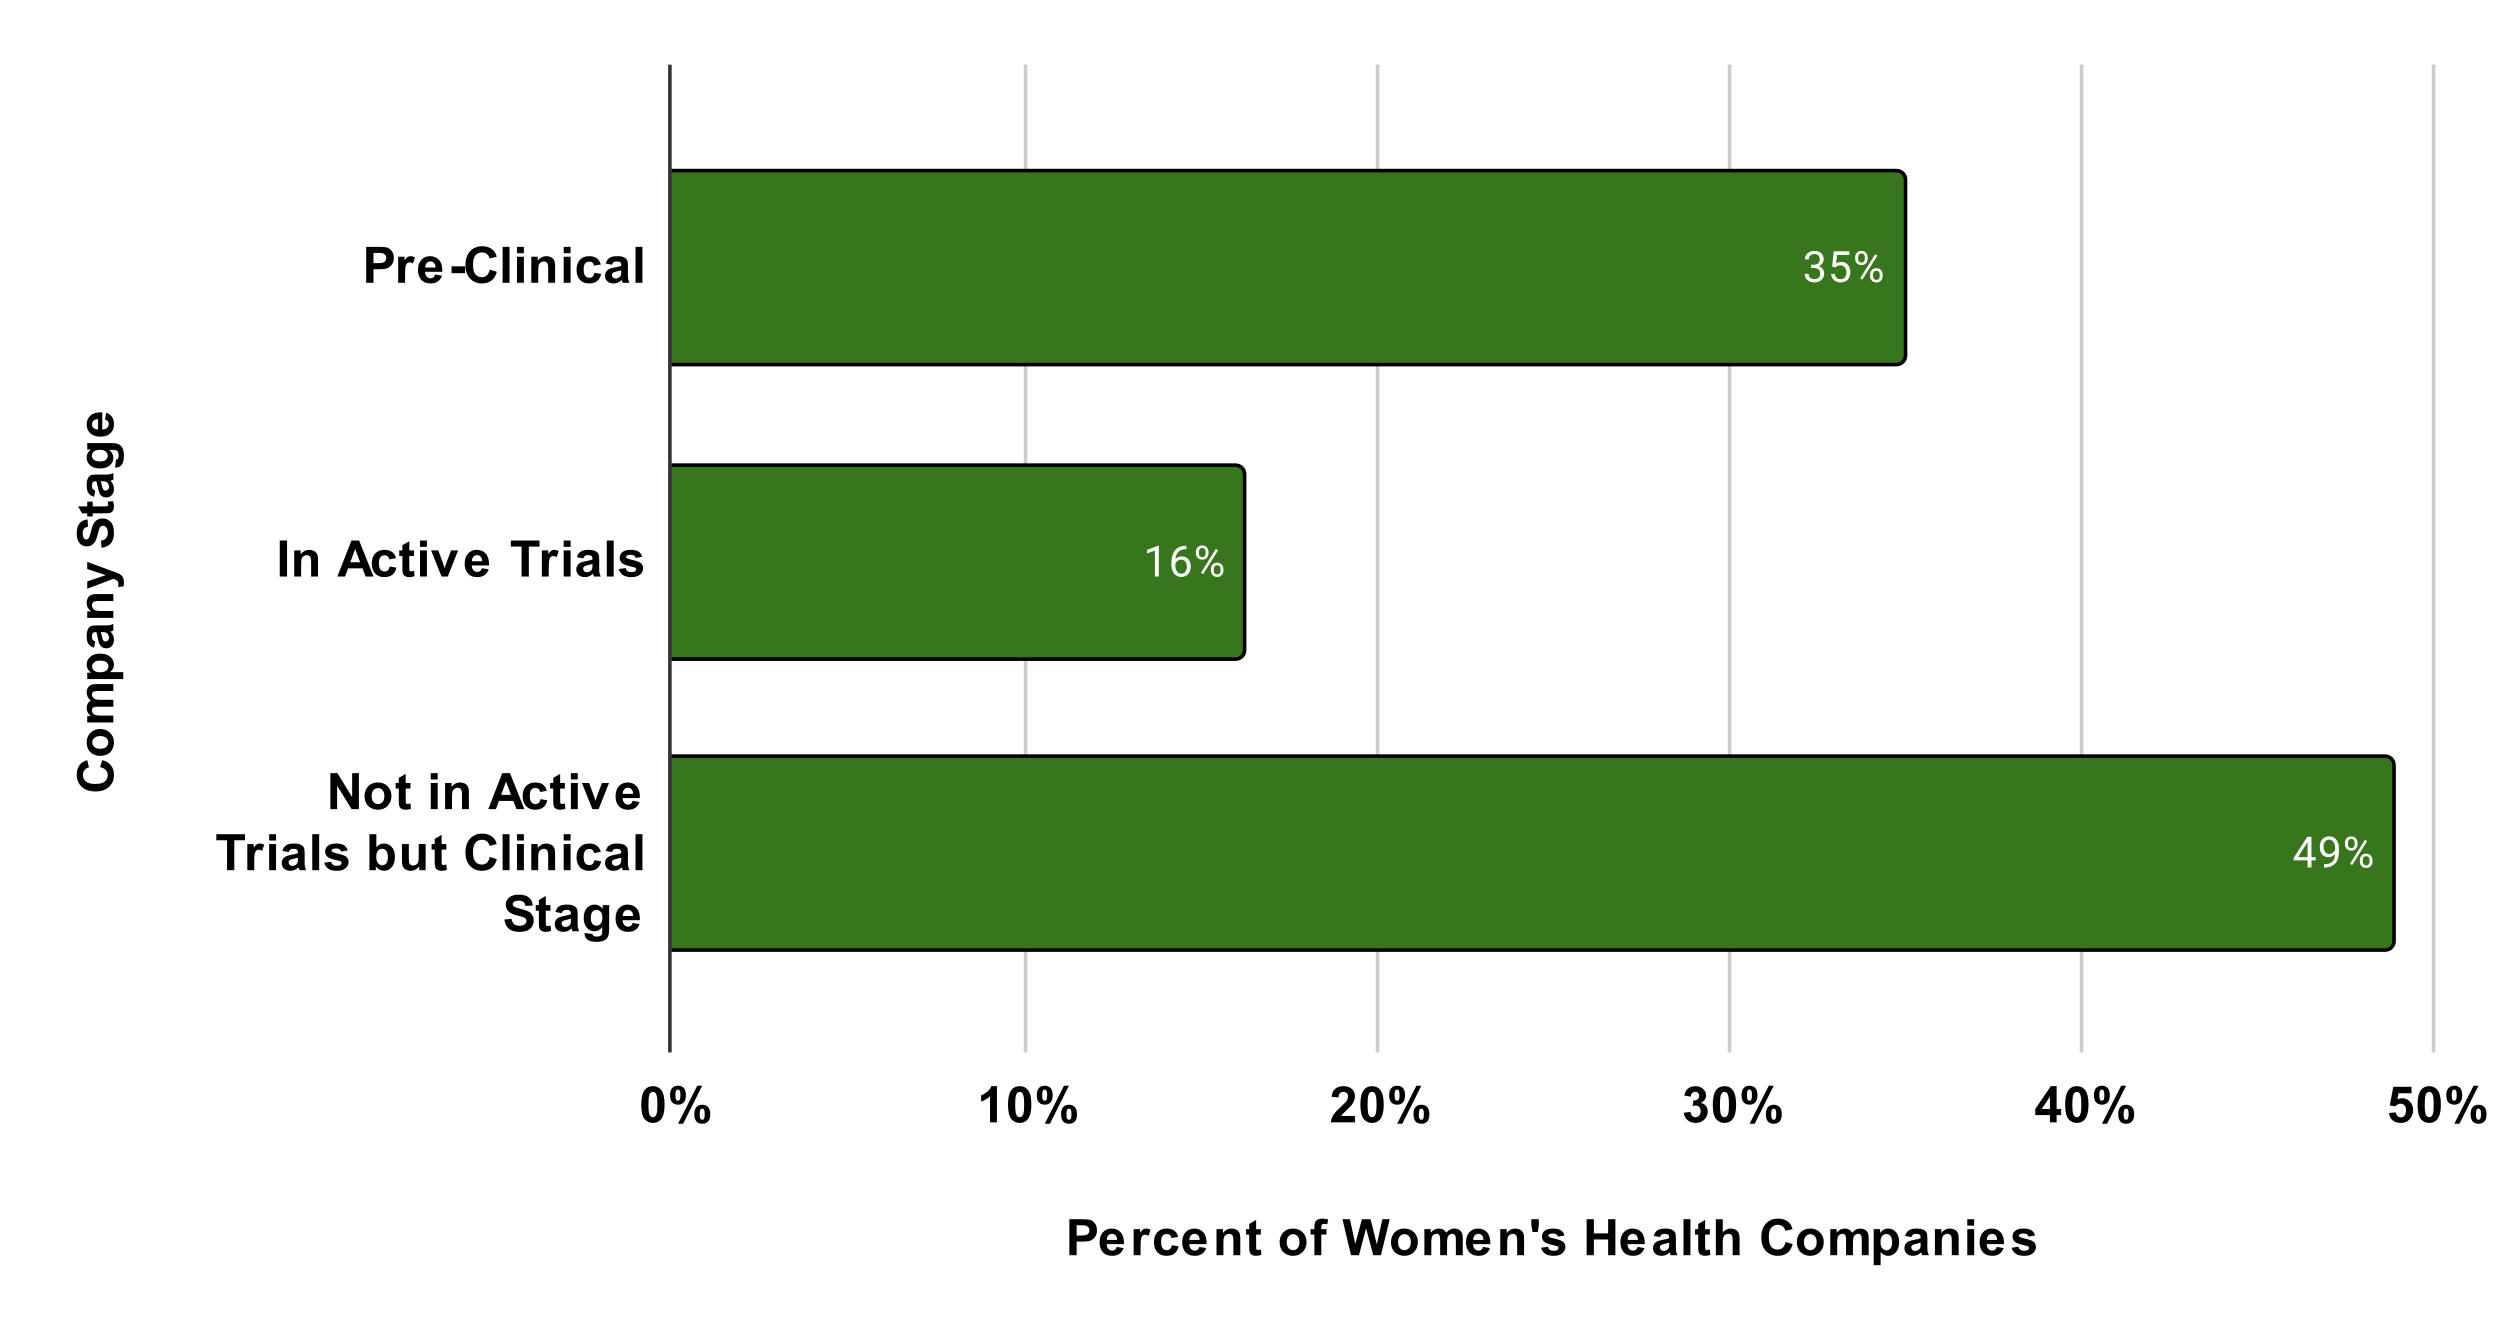
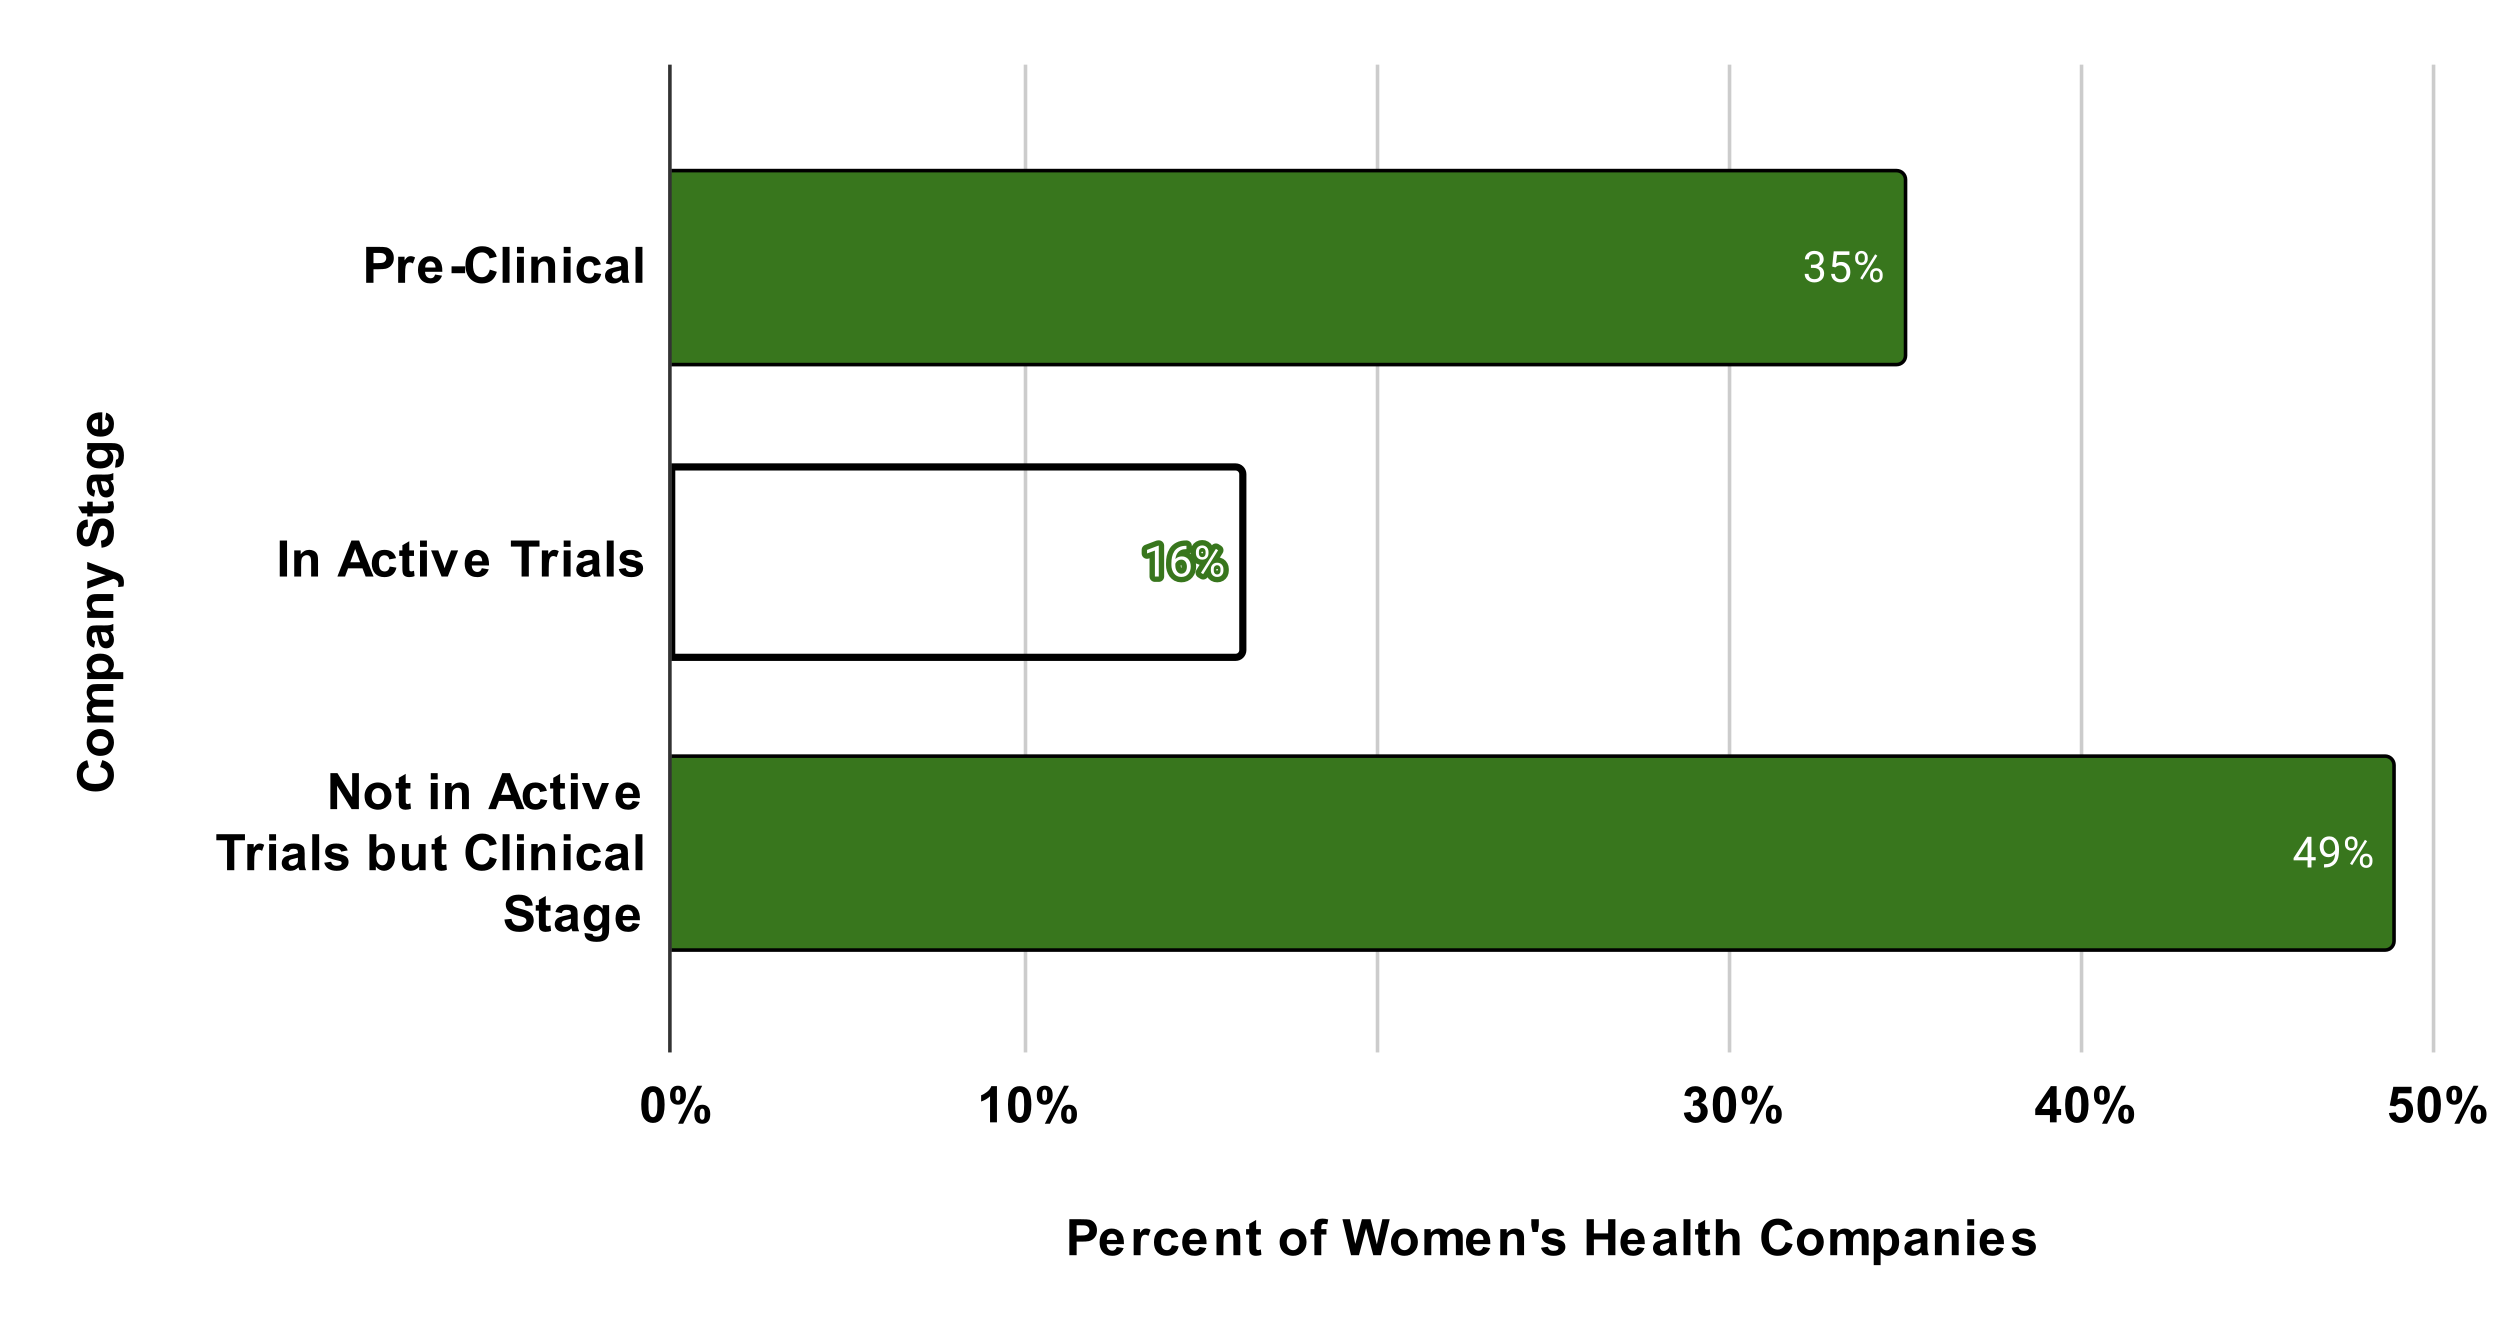
<svg xmlns="http://www.w3.org/2000/svg" version="1.1" viewBox="0.0 0.0 696.0 371.0" fill="none" stroke="none" stroke-linecap="square" stroke-miterlimit="10" width="696" height="371">
  <path fill="#ffffff" d="M0 0L696.0 0L696.0 371.0L0 371.0L0 0Z" fill-rule="nonzero" />
  <path stroke="#333333" stroke-width="1.0" stroke-linecap="butt" d="M186.5 18.5L186.5 292.5" fill-rule="nonzero" />
  <path stroke="#cccccc" stroke-width="1.0" stroke-linecap="butt" d="M285.5 18.5L285.5 292.5" fill-rule="nonzero" />
  <path stroke="#cccccc" stroke-width="1.0" stroke-linecap="butt" d="M383.5 18.5L383.5 292.5" fill-rule="nonzero" />
  <path stroke="#cccccc" stroke-width="1.0" stroke-linecap="butt" d="M481.5 18.5L481.5 292.5" fill-rule="nonzero" />
  <path stroke="#cccccc" stroke-width="1.0" stroke-linecap="butt" d="M579.5 18.5L579.5 292.5" fill-rule="nonzero" />
  <path stroke="#cccccc" stroke-width="1.0" stroke-linecap="butt" d="M677.5 18.5L677.5 292.5" fill-rule="nonzero" />
  <clipPath id="id_0">
    <path d="M186.93 18.55L677.45 18.55L677.45 292.45L186.93 292.45L186.93 18.55Z" clip-rule="nonzero" />
  </clipPath>
  <path stroke="#000000" stroke-width="2.0" stroke-linecap="butt" clip-path="url(#id_0)" d="M187.0 101.0L187.0 48.0L528.0 48.0C529.105 48.0 530.0 48.895 530.0 50.0L530.0 99.0C530.0 100.105 529.105 101.0 528.0 101.0Z" fill-rule="nonzero" />
  <path fill="#38761d" clip-path="url(#id_0)" d="M187.0 101.0L187.0 48.0L528.0 48.0C529.105 48.0 530.0 48.895 530.0 50.0L530.0 99.0C530.0 100.105 529.105 101.0 528.0 101.0Z" fill-rule="nonzero" />
  <path stroke="#000000" stroke-width="2.0" stroke-linecap="butt" clip-path="url(#id_0)" d="M187.0 183.0L187.0 130.0L344.0 130.0C345.105 130.0 346.0 130.895 346.0 132.0L346.0 181.0C346.0 182.105 345.105 183.0 344.0 183.0Z" fill-rule="nonzero" />
-   <path fill="#38761d" clip-path="url(#id_0)" d="M187.0 183.0L187.0 130.0L344.0 130.0C345.105 130.0 346.0 130.895 346.0 132.0L346.0 181.0C346.0 182.105 345.105 183.0 344.0 183.0Z" fill-rule="nonzero" />
  <path stroke="#000000" stroke-width="2.0" stroke-linecap="butt" clip-path="url(#id_0)" d="M187.0 264.0L187.0 211.0L664.0 211.0C665.105 211.0 666.0 211.895 666.0 213.0L666.0 262.0C666.0 263.105 665.105 264.0 664.0 264.0Z" fill-rule="nonzero" />
  <path fill="#38761d" clip-path="url(#id_0)" d="M187.0 264.0L187.0 211.0L664.0 211.0C665.105 211.0 666.0 211.895 666.0 213.0L666.0 262.0C666.0 263.105 665.105 264.0 664.0 264.0Z" fill-rule="nonzero" />
  <path stroke="#38761d" stroke-width="3.0" stroke-linejoin="round" stroke-linecap="round" d="M504.164 73.703L504.93 73.703Q505.508 73.703 505.868 73.516Q506.243 73.312 506.43 72.984Q506.618 72.656 506.618 72.234Q506.618 71.75 506.446 71.422Q506.289 71.078 505.961 70.906Q505.633 70.734 505.133 70.734Q504.664 70.734 504.321 70.922Q503.977 71.094 503.774 71.422Q503.586 71.75 503.586 72.203L502.493 72.203Q502.493 71.547 502.821 71.016Q503.149 70.484 503.743 70.172Q504.336 69.844 505.133 69.844Q505.899 69.844 506.477 70.125Q507.055 70.391 507.383 70.938Q507.711 71.469 507.711 72.266Q507.711 72.594 507.555 72.953Q507.399 73.312 507.086 73.641Q506.774 73.953 506.274 74.156Q505.789 74.359 505.086 74.359L504.164 74.359L504.164 73.703ZM504.164 74.594L504.164 73.938L505.086 73.938Q505.899 73.938 506.43 74.141Q506.961 74.328 507.274 74.656Q507.586 74.969 507.711 75.359Q507.836 75.734 507.836 76.125Q507.836 76.719 507.633 77.188Q507.43 77.641 507.055 77.969Q506.696 78.281 506.196 78.453Q505.711 78.625 505.133 78.625Q504.571 78.625 504.086 78.469Q503.602 78.297 503.227 78.0Q502.852 77.703 502.633 77.266Q502.43 76.812 502.43 76.25L503.508 76.25Q503.508 76.688 503.696 77.031Q503.899 77.359 504.258 77.547Q504.633 77.719 505.133 77.719Q505.633 77.719 505.993 77.547Q506.352 77.375 506.539 77.031Q506.743 76.672 506.743 76.141Q506.743 75.609 506.524 75.266Q506.305 74.922 505.883 74.766Q505.477 74.594 504.93 74.594L504.164 74.594ZM510.946 74.438L510.086 74.219L510.508 69.969L514.883 69.969L514.883 70.969L511.43 70.969L511.164 73.297Q511.399 73.156 511.758 73.047Q512.133 72.922 512.602 72.922Q513.18 72.922 513.649 73.125Q514.117 73.328 514.446 73.703Q514.789 74.078 514.961 74.609Q515.133 75.125 515.133 75.781Q515.133 76.391 514.961 76.906Q514.805 77.422 514.461 77.812Q514.133 78.188 513.617 78.406Q513.117 78.625 512.43 78.625Q511.914 78.625 511.461 78.484Q511.008 78.328 510.633 78.031Q510.274 77.734 510.055 77.297Q509.836 76.859 509.774 76.25L510.805 76.25Q510.868 76.734 511.071 77.062Q511.289 77.391 511.633 77.562Q511.977 77.719 512.43 77.719Q512.821 77.719 513.117 77.594Q513.414 77.453 513.617 77.203Q513.836 76.953 513.946 76.594Q514.055 76.234 514.055 75.797Q514.055 75.391 513.93 75.047Q513.821 74.703 513.602 74.453Q513.383 74.188 513.071 74.047Q512.758 73.891 512.336 73.891Q511.805 73.891 511.524 74.047Q511.243 74.188 510.946 74.438ZM516.477 72.062L516.477 71.609Q516.477 71.125 516.68 70.734Q516.899 70.328 517.289 70.094Q517.696 69.844 518.227 69.844Q518.774 69.844 519.164 70.094Q519.555 70.328 519.758 70.734Q519.977 71.125 519.977 71.609L519.977 72.062Q519.977 72.531 519.774 72.938Q519.571 73.328 519.18 73.578Q518.789 73.812 518.242 73.812Q517.696 73.812 517.289 73.578Q516.899 73.328 516.68 72.938Q516.477 72.531 516.477 72.062ZM517.305 71.609L517.305 72.062Q517.305 72.328 517.399 72.578Q517.508 72.812 517.711 72.969Q517.93 73.109 518.242 73.109Q518.555 73.109 518.758 72.969Q518.961 72.812 519.055 72.578Q519.164 72.328 519.164 72.062L519.164 71.609Q519.164 71.328 519.055 71.094Q518.961 70.844 518.742 70.703Q518.539 70.547 518.227 70.547Q517.914 70.547 517.711 70.703Q517.508 70.844 517.399 71.094Q517.305 71.328 517.305 71.609ZM520.633 76.859L520.633 76.406Q520.633 75.922 520.836 75.531Q521.055 75.125 521.446 74.891Q521.852 74.656 522.383 74.656Q522.93 74.656 523.321 74.891Q523.711 75.125 523.914 75.531Q524.133 75.922 524.133 76.406L524.133 76.859Q524.133 77.344 523.93 77.75Q523.727 78.141 523.336 78.391Q522.946 78.625 522.399 78.625Q521.852 78.625 521.461 78.391Q521.071 78.141 520.852 77.75Q520.633 77.344 520.633 76.859ZM521.446 76.406L521.446 76.859Q521.446 77.141 521.555 77.391Q521.664 77.625 521.867 77.781Q522.086 77.922 522.399 77.922Q522.711 77.922 522.914 77.781Q523.133 77.625 523.227 77.391Q523.321 77.141 523.321 76.859L523.321 76.406Q523.321 76.125 523.211 75.891Q523.117 75.656 522.914 75.516Q522.711 75.359 522.383 75.359Q522.071 75.359 521.867 75.516Q521.664 75.656 521.555 75.891Q521.446 76.125 521.446 76.406ZM522.649 71.188L518.492 77.844L517.883 77.469L522.039 70.797L522.649 71.188Z" fill-rule="nonzero" />
  <path fill="#ffffff" d="M504.164 73.703L504.93 73.703Q505.508 73.703 505.868 73.516Q506.243 73.312 506.43 72.984Q506.618 72.656 506.618 72.234Q506.618 71.75 506.446 71.422Q506.289 71.078 505.961 70.906Q505.633 70.734 505.133 70.734Q504.664 70.734 504.321 70.922Q503.977 71.094 503.774 71.422Q503.586 71.75 503.586 72.203L502.493 72.203Q502.493 71.547 502.821 71.016Q503.149 70.484 503.743 70.172Q504.336 69.844 505.133 69.844Q505.899 69.844 506.477 70.125Q507.055 70.391 507.383 70.938Q507.711 71.469 507.711 72.266Q507.711 72.594 507.555 72.953Q507.399 73.312 507.086 73.641Q506.774 73.953 506.274 74.156Q505.789 74.359 505.086 74.359L504.164 74.359L504.164 73.703ZM504.164 74.594L504.164 73.938L505.086 73.938Q505.899 73.938 506.43 74.141Q506.961 74.328 507.274 74.656Q507.586 74.969 507.711 75.359Q507.836 75.734 507.836 76.125Q507.836 76.719 507.633 77.188Q507.43 77.641 507.055 77.969Q506.696 78.281 506.196 78.453Q505.711 78.625 505.133 78.625Q504.571 78.625 504.086 78.469Q503.602 78.297 503.227 78.0Q502.852 77.703 502.633 77.266Q502.43 76.812 502.43 76.25L503.508 76.25Q503.508 76.688 503.696 77.031Q503.899 77.359 504.258 77.547Q504.633 77.719 505.133 77.719Q505.633 77.719 505.993 77.547Q506.352 77.375 506.539 77.031Q506.743 76.672 506.743 76.141Q506.743 75.609 506.524 75.266Q506.305 74.922 505.883 74.766Q505.477 74.594 504.93 74.594L504.164 74.594ZM510.946 74.438L510.086 74.219L510.508 69.969L514.883 69.969L514.883 70.969L511.43 70.969L511.164 73.297Q511.399 73.156 511.758 73.047Q512.133 72.922 512.602 72.922Q513.18 72.922 513.649 73.125Q514.117 73.328 514.446 73.703Q514.789 74.078 514.961 74.609Q515.133 75.125 515.133 75.781Q515.133 76.391 514.961 76.906Q514.805 77.422 514.461 77.812Q514.133 78.188 513.617 78.406Q513.117 78.625 512.43 78.625Q511.914 78.625 511.461 78.484Q511.008 78.328 510.633 78.031Q510.274 77.734 510.055 77.297Q509.836 76.859 509.774 76.25L510.805 76.25Q510.868 76.734 511.071 77.062Q511.289 77.391 511.633 77.562Q511.977 77.719 512.43 77.719Q512.821 77.719 513.117 77.594Q513.414 77.453 513.617 77.203Q513.836 76.953 513.946 76.594Q514.055 76.234 514.055 75.797Q514.055 75.391 513.93 75.047Q513.821 74.703 513.602 74.453Q513.383 74.188 513.071 74.047Q512.758 73.891 512.336 73.891Q511.805 73.891 511.524 74.047Q511.243 74.188 510.946 74.438ZM516.477 72.062L516.477 71.609Q516.477 71.125 516.68 70.734Q516.899 70.328 517.289 70.094Q517.696 69.844 518.227 69.844Q518.774 69.844 519.164 70.094Q519.555 70.328 519.758 70.734Q519.977 71.125 519.977 71.609L519.977 72.062Q519.977 72.531 519.774 72.938Q519.571 73.328 519.18 73.578Q518.789 73.812 518.242 73.812Q517.696 73.812 517.289 73.578Q516.899 73.328 516.68 72.938Q516.477 72.531 516.477 72.062ZM517.305 71.609L517.305 72.062Q517.305 72.328 517.399 72.578Q517.508 72.812 517.711 72.969Q517.93 73.109 518.242 73.109Q518.555 73.109 518.758 72.969Q518.961 72.812 519.055 72.578Q519.164 72.328 519.164 72.062L519.164 71.609Q519.164 71.328 519.055 71.094Q518.961 70.844 518.742 70.703Q518.539 70.547 518.227 70.547Q517.914 70.547 517.711 70.703Q517.508 70.844 517.399 71.094Q517.305 71.328 517.305 71.609ZM520.633 76.859L520.633 76.406Q520.633 75.922 520.836 75.531Q521.055 75.125 521.446 74.891Q521.852 74.656 522.383 74.656Q522.93 74.656 523.321 74.891Q523.711 75.125 523.914 75.531Q524.133 75.922 524.133 76.406L524.133 76.859Q524.133 77.344 523.93 77.75Q523.727 78.141 523.336 78.391Q522.946 78.625 522.399 78.625Q521.852 78.625 521.461 78.391Q521.071 78.141 520.852 77.75Q520.633 77.344 520.633 76.859ZM521.446 76.406L521.446 76.859Q521.446 77.141 521.555 77.391Q521.664 77.625 521.867 77.781Q522.086 77.922 522.399 77.922Q522.711 77.922 522.914 77.781Q523.133 77.625 523.227 77.391Q523.321 77.141 523.321 76.859L523.321 76.406Q523.321 76.125 523.211 75.891Q523.117 75.656 522.914 75.516Q522.711 75.359 522.383 75.359Q522.071 75.359 521.867 75.516Q521.664 75.656 521.555 75.891Q521.446 76.125 521.446 76.406ZM522.649 71.188L518.492 77.844L517.883 77.469L522.039 70.797L522.649 71.188Z" fill-rule="nonzero" />
  <path stroke="#38761d" stroke-width="3.0" stroke-linejoin="round" stroke-linecap="round" d="M322.603 151.922L322.603 160.5L321.525 160.5L321.525 153.281L319.337 154.078L319.337 153.094L322.446 151.922L322.603 151.922ZM330.212 151.953L330.306 151.953L330.306 152.875L330.212 152.875Q329.353 152.875 328.759 153.156Q328.181 153.438 327.837 153.906Q327.509 154.359 327.353 154.953Q327.212 155.531 327.212 156.125L327.212 157.375Q327.212 157.938 327.337 158.375Q327.478 158.812 327.712 159.125Q327.946 159.422 328.243 159.578Q328.54 159.719 328.853 159.719Q329.228 159.719 329.525 159.578Q329.821 159.438 330.025 159.172Q330.228 158.906 330.321 158.562Q330.431 158.203 330.431 157.766Q330.431 157.391 330.337 157.031Q330.243 156.672 330.056 156.406Q329.868 156.125 329.571 155.969Q329.275 155.797 328.884 155.797Q328.431 155.797 328.04 156.016Q327.65 156.234 327.4 156.594Q327.15 156.953 327.118 157.359L326.54 157.359Q326.634 156.703 326.853 156.234Q327.071 155.766 327.415 155.469Q327.759 155.172 328.165 155.047Q328.587 154.906 329.056 154.906Q329.696 154.906 330.15 155.156Q330.618 155.391 330.915 155.797Q331.228 156.188 331.368 156.688Q331.509 157.188 331.509 157.719Q331.509 158.312 331.337 158.844Q331.165 159.375 330.821 159.781Q330.493 160.172 329.993 160.406Q329.509 160.625 328.853 160.625Q328.165 160.625 327.65 160.344Q327.134 160.047 326.79 159.578Q326.462 159.094 326.29 158.516Q326.118 157.938 326.118 157.344L326.118 156.828Q326.118 155.922 326.29 155.062Q326.478 154.188 326.931 153.484Q327.384 152.781 328.181 152.375Q328.978 151.953 330.212 151.953ZM332.946 154.062L332.946 153.609Q332.946 153.125 333.15 152.734Q333.368 152.328 333.759 152.094Q334.165 151.844 334.696 151.844Q335.243 151.844 335.634 152.094Q336.025 152.328 336.228 152.734Q336.446 153.125 336.446 153.609L336.446 154.062Q336.446 154.531 336.243 154.938Q336.04 155.328 335.65 155.578Q335.259 155.812 334.712 155.812Q334.165 155.812 333.759 155.578Q333.368 155.328 333.15 154.938Q332.946 154.531 332.946 154.062ZM333.775 153.609L333.775 154.062Q333.775 154.328 333.868 154.578Q333.978 154.812 334.181 154.969Q334.4 155.109 334.712 155.109Q335.025 155.109 335.228 154.969Q335.431 154.812 335.525 154.578Q335.634 154.328 335.634 154.062L335.634 153.609Q335.634 153.328 335.525 153.094Q335.431 152.844 335.212 152.703Q335.009 152.547 334.696 152.547Q334.384 152.547 334.181 152.703Q333.978 152.844 333.868 153.094Q333.775 153.328 333.775 153.609ZM337.103 158.859L337.103 158.406Q337.103 157.922 337.306 157.531Q337.525 157.125 337.915 156.891Q338.321 156.656 338.853 156.656Q339.4 156.656 339.79 156.891Q340.181 157.125 340.384 157.531Q340.603 157.922 340.603 158.406L340.603 158.859Q340.603 159.344 340.4 159.75Q340.196 160.141 339.806 160.391Q339.415 160.625 338.868 160.625Q338.321 160.625 337.931 160.391Q337.54 160.141 337.321 159.75Q337.103 159.344 337.103 158.859ZM337.915 158.406L337.915 158.859Q337.915 159.141 338.025 159.391Q338.134 159.625 338.337 159.781Q338.556 159.922 338.868 159.922Q339.181 159.922 339.384 159.781Q339.603 159.625 339.696 159.391Q339.79 159.141 339.79 158.859L339.79 158.406Q339.79 158.125 339.681 157.891Q339.587 157.656 339.384 157.516Q339.181 157.359 338.853 157.359Q338.54 157.359 338.337 157.516Q338.134 157.656 338.025 157.891Q337.915 158.125 337.915 158.406ZM339.118 153.188L334.962 159.844L334.353 159.469L338.509 152.797L339.118 153.188Z" fill-rule="nonzero" />
  <path fill="#ffffff" d="M322.603 151.922L322.603 160.5L321.525 160.5L321.525 153.281L319.337 154.078L319.337 153.094L322.446 151.922L322.603 151.922ZM330.212 151.953L330.306 151.953L330.306 152.875L330.212 152.875Q329.353 152.875 328.759 153.156Q328.181 153.438 327.837 153.906Q327.509 154.359 327.353 154.953Q327.212 155.531 327.212 156.125L327.212 157.375Q327.212 157.938 327.337 158.375Q327.478 158.812 327.712 159.125Q327.946 159.422 328.243 159.578Q328.54 159.719 328.853 159.719Q329.228 159.719 329.525 159.578Q329.821 159.438 330.025 159.172Q330.228 158.906 330.321 158.562Q330.431 158.203 330.431 157.766Q330.431 157.391 330.337 157.031Q330.243 156.672 330.056 156.406Q329.868 156.125 329.571 155.969Q329.275 155.797 328.884 155.797Q328.431 155.797 328.04 156.016Q327.65 156.234 327.4 156.594Q327.15 156.953 327.118 157.359L326.54 157.359Q326.634 156.703 326.853 156.234Q327.071 155.766 327.415 155.469Q327.759 155.172 328.165 155.047Q328.587 154.906 329.056 154.906Q329.696 154.906 330.15 155.156Q330.618 155.391 330.915 155.797Q331.228 156.188 331.368 156.688Q331.509 157.188 331.509 157.719Q331.509 158.312 331.337 158.844Q331.165 159.375 330.821 159.781Q330.493 160.172 329.993 160.406Q329.509 160.625 328.853 160.625Q328.165 160.625 327.65 160.344Q327.134 160.047 326.79 159.578Q326.462 159.094 326.29 158.516Q326.118 157.938 326.118 157.344L326.118 156.828Q326.118 155.922 326.29 155.062Q326.478 154.188 326.931 153.484Q327.384 152.781 328.181 152.375Q328.978 151.953 330.212 151.953ZM332.946 154.062L332.946 153.609Q332.946 153.125 333.15 152.734Q333.368 152.328 333.759 152.094Q334.165 151.844 334.696 151.844Q335.243 151.844 335.634 152.094Q336.025 152.328 336.228 152.734Q336.446 153.125 336.446 153.609L336.446 154.062Q336.446 154.531 336.243 154.938Q336.04 155.328 335.65 155.578Q335.259 155.812 334.712 155.812Q334.165 155.812 333.759 155.578Q333.368 155.328 333.15 154.938Q332.946 154.531 332.946 154.062ZM333.775 153.609L333.775 154.062Q333.775 154.328 333.868 154.578Q333.978 154.812 334.181 154.969Q334.4 155.109 334.712 155.109Q335.025 155.109 335.228 154.969Q335.431 154.812 335.525 154.578Q335.634 154.328 335.634 154.062L335.634 153.609Q335.634 153.328 335.525 153.094Q335.431 152.844 335.212 152.703Q335.009 152.547 334.696 152.547Q334.384 152.547 334.181 152.703Q333.978 152.844 333.868 153.094Q333.775 153.328 333.775 153.609ZM337.103 158.859L337.103 158.406Q337.103 157.922 337.306 157.531Q337.525 157.125 337.915 156.891Q338.321 156.656 338.853 156.656Q339.4 156.656 339.79 156.891Q340.181 157.125 340.384 157.531Q340.603 157.922 340.603 158.406L340.603 158.859Q340.603 159.344 340.4 159.75Q340.196 160.141 339.806 160.391Q339.415 160.625 338.868 160.625Q338.321 160.625 337.931 160.391Q337.54 160.141 337.321 159.75Q337.103 159.344 337.103 158.859ZM337.915 158.406L337.915 158.859Q337.915 159.141 338.025 159.391Q338.134 159.625 338.337 159.781Q338.556 159.922 338.868 159.922Q339.181 159.922 339.384 159.781Q339.603 159.625 339.696 159.391Q339.79 159.141 339.79 158.859L339.79 158.406Q339.79 158.125 339.681 157.891Q339.587 157.656 339.384 157.516Q339.181 157.359 338.853 157.359Q338.54 157.359 338.337 157.516Q338.134 157.656 338.025 157.891Q337.915 158.125 337.915 158.406ZM339.118 153.188L334.962 159.844L334.353 159.469L338.509 152.797L339.118 153.188Z" fill-rule="nonzero" />
  <path stroke="#38761d" stroke-width="3.0" stroke-linejoin="round" stroke-linecap="round" d="M644.694 238.625L644.694 239.516L638.538 239.516L638.538 238.875L642.35 232.969L643.241 232.969L642.288 234.672L639.772 238.625L644.694 238.625ZM643.507 232.969L643.507 241.5L642.428 241.5L642.428 232.969L643.507 232.969ZM647.007 240.594L647.132 240.594Q648.069 240.594 648.647 240.328Q649.241 240.062 649.553 239.625Q649.866 239.172 649.975 238.609Q650.1 238.047 650.1 237.469L650.1 236.156Q650.1 235.578 649.96 235.125Q649.835 234.672 649.6 234.375Q649.382 234.062 649.085 233.906Q648.788 233.75 648.46 233.75Q648.085 233.75 647.788 233.906Q647.491 234.047 647.288 234.312Q647.085 234.578 646.975 234.953Q646.882 235.312 646.882 235.734Q646.882 236.125 646.975 236.484Q647.069 236.828 647.257 237.125Q647.46 237.406 647.741 237.578Q648.038 237.75 648.428 237.75Q648.788 237.75 649.1 237.609Q649.428 237.453 649.678 237.203Q649.928 236.953 650.069 236.641Q650.225 236.328 650.241 235.984L650.757 235.984Q650.757 236.469 650.569 236.938Q650.382 237.406 650.038 237.797Q649.71 238.188 649.241 238.422Q648.788 238.641 648.257 238.641Q647.616 238.641 647.147 238.406Q646.694 238.156 646.397 237.75Q646.1 237.328 645.96 236.828Q645.819 236.312 645.819 235.797Q645.819 235.188 645.975 234.656Q646.147 234.125 646.475 233.719Q646.819 233.312 647.303 233.078Q647.803 232.844 648.46 232.844Q649.194 232.844 649.71 233.141Q650.225 233.438 650.553 233.938Q650.882 234.422 651.022 235.047Q651.178 235.656 651.178 236.297L651.178 236.688Q651.178 237.359 651.085 238.047Q651.007 238.719 650.772 239.344Q650.538 239.969 650.085 240.453Q649.632 240.938 648.897 241.234Q648.178 241.516 647.132 241.516L647.007 241.516L647.007 240.594ZM652.835 235.062L652.835 234.609Q652.835 234.125 653.038 233.734Q653.257 233.328 653.647 233.094Q654.053 232.844 654.585 232.844Q655.132 232.844 655.522 233.094Q655.913 233.328 656.116 233.734Q656.335 234.125 656.335 234.609L656.335 235.062Q656.335 235.531 656.132 235.938Q655.928 236.328 655.538 236.578Q655.147 236.812 654.6 236.812Q654.053 236.812 653.647 236.578Q653.257 236.328 653.038 235.938Q652.835 235.531 652.835 235.062ZM653.663 234.609L653.663 235.062Q653.663 235.328 653.757 235.578Q653.866 235.812 654.069 235.969Q654.288 236.109 654.6 236.109Q654.913 236.109 655.116 235.969Q655.319 235.812 655.413 235.578Q655.522 235.328 655.522 235.062L655.522 234.609Q655.522 234.328 655.413 234.094Q655.319 233.844 655.1 233.703Q654.897 233.547 654.585 233.547Q654.272 233.547 654.069 233.703Q653.866 233.844 653.757 234.094Q653.663 234.328 653.663 234.609ZM656.991 239.859L656.991 239.406Q656.991 238.922 657.194 238.531Q657.413 238.125 657.803 237.891Q658.21 237.656 658.741 237.656Q659.288 237.656 659.678 237.891Q660.069 238.125 660.272 238.531Q660.491 238.922 660.491 239.406L660.491 239.859Q660.491 240.344 660.288 240.75Q660.085 241.141 659.694 241.391Q659.303 241.625 658.757 241.625Q658.21 241.625 657.819 241.391Q657.428 241.141 657.21 240.75Q656.991 240.344 656.991 239.859ZM657.803 239.406L657.803 239.859Q657.803 240.141 657.913 240.391Q658.022 240.625 658.225 240.781Q658.444 240.922 658.757 240.922Q659.069 240.922 659.272 240.781Q659.491 240.625 659.585 240.391Q659.678 240.141 659.678 239.859L659.678 239.406Q659.678 239.125 659.569 238.891Q659.475 238.656 659.272 238.516Q659.069 238.359 658.741 238.359Q658.428 238.359 658.225 238.516Q658.022 238.656 657.913 238.891Q657.803 239.125 657.803 239.406ZM659.007 234.188L654.85 240.844L654.241 240.469L658.397 233.797L659.007 234.188Z" fill-rule="nonzero" />
  <path fill="#ffffff" d="M644.694 238.625L644.694 239.516L638.538 239.516L638.538 238.875L642.35 232.969L643.241 232.969L642.288 234.672L639.772 238.625L644.694 238.625ZM643.507 232.969L643.507 241.5L642.428 241.5L642.428 232.969L643.507 232.969ZM647.007 240.594L647.132 240.594Q648.069 240.594 648.647 240.328Q649.241 240.062 649.553 239.625Q649.866 239.172 649.975 238.609Q650.1 238.047 650.1 237.469L650.1 236.156Q650.1 235.578 649.96 235.125Q649.835 234.672 649.6 234.375Q649.382 234.062 649.085 233.906Q648.788 233.75 648.46 233.75Q648.085 233.75 647.788 233.906Q647.491 234.047 647.288 234.312Q647.085 234.578 646.975 234.953Q646.882 235.312 646.882 235.734Q646.882 236.125 646.975 236.484Q647.069 236.828 647.257 237.125Q647.46 237.406 647.741 237.578Q648.038 237.75 648.428 237.75Q648.788 237.75 649.1 237.609Q649.428 237.453 649.678 237.203Q649.928 236.953 650.069 236.641Q650.225 236.328 650.241 235.984L650.757 235.984Q650.757 236.469 650.569 236.938Q650.382 237.406 650.038 237.797Q649.71 238.188 649.241 238.422Q648.788 238.641 648.257 238.641Q647.616 238.641 647.147 238.406Q646.694 238.156 646.397 237.75Q646.1 237.328 645.96 236.828Q645.819 236.312 645.819 235.797Q645.819 235.188 645.975 234.656Q646.147 234.125 646.475 233.719Q646.819 233.312 647.303 233.078Q647.803 232.844 648.46 232.844Q649.194 232.844 649.71 233.141Q650.225 233.438 650.553 233.938Q650.882 234.422 651.022 235.047Q651.178 235.656 651.178 236.297L651.178 236.688Q651.178 237.359 651.085 238.047Q651.007 238.719 650.772 239.344Q650.538 239.969 650.085 240.453Q649.632 240.938 648.897 241.234Q648.178 241.516 647.132 241.516L647.007 241.516L647.007 240.594ZM652.835 235.062L652.835 234.609Q652.835 234.125 653.038 233.734Q653.257 233.328 653.647 233.094Q654.053 232.844 654.585 232.844Q655.132 232.844 655.522 233.094Q655.913 233.328 656.116 233.734Q656.335 234.125 656.335 234.609L656.335 235.062Q656.335 235.531 656.132 235.938Q655.928 236.328 655.538 236.578Q655.147 236.812 654.6 236.812Q654.053 236.812 653.647 236.578Q653.257 236.328 653.038 235.938Q652.835 235.531 652.835 235.062ZM653.663 234.609L653.663 235.062Q653.663 235.328 653.757 235.578Q653.866 235.812 654.069 235.969Q654.288 236.109 654.6 236.109Q654.913 236.109 655.116 235.969Q655.319 235.812 655.413 235.578Q655.522 235.328 655.522 235.062L655.522 234.609Q655.522 234.328 655.413 234.094Q655.319 233.844 655.1 233.703Q654.897 233.547 654.585 233.547Q654.272 233.547 654.069 233.703Q653.866 233.844 653.757 234.094Q653.663 234.328 653.663 234.609ZM656.991 239.859L656.991 239.406Q656.991 238.922 657.194 238.531Q657.413 238.125 657.803 237.891Q658.21 237.656 658.741 237.656Q659.288 237.656 659.678 237.891Q660.069 238.125 660.272 238.531Q660.491 238.922 660.491 239.406L660.491 239.859Q660.491 240.344 660.288 240.75Q660.085 241.141 659.694 241.391Q659.303 241.625 658.757 241.625Q658.21 241.625 657.819 241.391Q657.428 241.141 657.21 240.75Q656.991 240.344 656.991 239.859ZM657.803 239.406L657.803 239.859Q657.803 240.141 657.913 240.391Q658.022 240.625 658.225 240.781Q658.444 240.922 658.757 240.922Q659.069 240.922 659.272 240.781Q659.491 240.625 659.585 240.391Q659.678 240.141 659.678 239.859L659.678 239.406Q659.678 239.125 659.569 238.891Q659.475 238.656 659.272 238.516Q659.069 238.359 658.741 238.359Q658.428 238.359 658.225 238.516Q658.022 238.656 657.913 238.891Q657.803 239.125 657.803 239.406ZM659.007 234.188L654.85 240.844L654.241 240.469L658.397 233.797L659.007 234.188Z" fill-rule="nonzero" />
  <path fill="#000000" d="M297.706 349.45L297.706 339.434L300.956 339.434Q302.799 339.434 303.362 339.575Q304.221 339.809 304.799 340.559Q305.393 341.309 305.393 342.512Q305.393 343.434 305.049 344.059Q304.721 344.684 304.206 345.044Q303.69 345.403 303.143 345.528Q302.424 345.669 301.049 345.669L299.737 345.669L299.737 349.45L297.706 349.45ZM299.737 341.122L299.737 343.966L300.846 343.966Q302.034 343.966 302.44 343.809Q302.846 343.653 303.065 343.325Q303.299 342.981 303.299 342.544Q303.299 341.997 302.971 341.637Q302.659 341.278 302.159 341.184Q301.799 341.122 300.706 341.122L299.737 341.122ZM310.893 347.137L312.815 347.466Q312.44 348.512 311.643 349.075Q310.846 349.622 309.659 349.622Q307.768 349.622 306.846 348.372Q306.127 347.387 306.127 345.872Q306.127 344.075 307.065 343.059Q308.018 342.028 309.471 342.028Q311.081 342.028 312.018 343.106Q312.956 344.169 312.909 346.372L308.096 346.372Q308.127 347.231 308.565 347.716Q309.018 348.184 309.674 348.184Q310.127 348.184 310.424 347.934Q310.737 347.684 310.893 347.137ZM311.002 345.2Q310.987 344.356 310.581 343.934Q310.174 343.497 309.581 343.497Q308.956 343.497 308.534 343.95Q308.127 344.419 308.143 345.2L311.002 345.2ZM317.534 349.45L315.612 349.45L315.612 342.184L317.393 342.184L317.393 343.216Q317.862 342.497 318.221 342.262Q318.581 342.028 319.049 342.028Q319.706 342.028 320.315 342.387L319.721 344.059Q319.237 343.747 318.815 343.747Q318.409 343.747 318.127 343.981Q317.862 344.2 317.69 344.778Q317.534 345.356 317.534 347.2L317.534 349.45ZM328.018 344.341L326.127 344.684Q326.034 344.106 325.69 343.825Q325.362 343.544 324.815 343.544Q324.096 343.544 323.674 344.044Q323.252 344.528 323.252 345.684Q323.252 346.981 323.674 347.512Q324.112 348.044 324.846 348.044Q325.393 348.044 325.737 347.731Q326.096 347.419 326.237 346.669L328.127 346.981Q327.831 348.294 326.987 348.966Q326.159 349.622 324.752 349.622Q323.159 349.622 322.206 348.622Q321.268 347.606 321.268 345.825Q321.268 344.028 322.221 343.028Q323.174 342.028 324.799 342.028Q326.112 342.028 326.893 342.606Q327.69 343.169 328.018 344.341ZM333.893 347.137L335.815 347.466Q335.44 348.512 334.643 349.075Q333.846 349.622 332.659 349.622Q330.768 349.622 329.846 348.372Q329.127 347.387 329.127 345.872Q329.127 344.075 330.065 343.059Q331.018 342.028 332.471 342.028Q334.081 342.028 335.018 343.106Q335.956 344.169 335.909 346.372L331.096 346.372Q331.127 347.231 331.565 347.716Q332.018 348.184 332.674 348.184Q333.127 348.184 333.424 347.934Q333.737 347.684 333.893 347.137ZM334.002 345.2Q333.987 344.356 333.581 343.934Q333.174 343.497 332.581 343.497Q331.956 343.497 331.534 343.95Q331.127 344.419 331.143 345.2L334.002 345.2ZM345.299 349.45L343.377 349.45L343.377 345.747Q343.377 344.575 343.252 344.231Q343.127 343.872 342.846 343.684Q342.581 343.497 342.19 343.497Q341.69 343.497 341.284 343.778Q340.893 344.044 340.737 344.497Q340.596 344.95 340.596 346.169L340.596 349.45L338.674 349.45L338.674 342.184L340.471 342.184L340.471 343.262Q341.409 342.028 342.862 342.028Q343.487 342.028 344.018 342.262Q344.549 342.481 344.815 342.841Q345.081 343.2 345.19 343.653Q345.299 344.091 345.299 344.934L345.299 349.45ZM351.018 342.184L351.018 343.716L349.706 343.716L349.706 346.653Q349.706 347.528 349.737 347.684Q349.784 347.825 349.909 347.934Q350.049 348.028 350.252 348.028Q350.518 348.028 351.018 347.841L351.174 349.325Q350.518 349.622 349.659 349.622Q349.143 349.622 348.721 349.45Q348.315 349.262 348.112 348.997Q347.924 348.716 347.846 348.247Q347.784 347.903 347.784 346.887L347.784 343.716L346.909 343.716L346.909 342.184L347.784 342.184L347.784 340.747L349.706 339.622L349.706 342.184L351.018 342.184ZM356.252 345.716Q356.252 344.762 356.721 343.872Q357.19 342.966 358.049 342.497Q358.924 342.028 359.987 342.028Q361.643 342.028 362.69 343.106Q363.737 344.169 363.737 345.794Q363.737 347.45 362.674 348.544Q361.612 349.622 360.002 349.622Q359.002 349.622 358.096 349.169Q357.19 348.716 356.721 347.841Q356.252 346.966 356.252 345.716ZM358.221 345.825Q358.221 346.903 358.737 347.481Q359.252 348.044 360.002 348.044Q360.752 348.044 361.252 347.481Q361.768 346.903 361.768 345.809Q361.768 344.747 361.252 344.169Q360.752 343.591 360.002 343.591Q359.252 343.591 358.737 344.169Q358.221 344.747 358.221 345.825ZM364.862 342.184L365.924 342.184L365.924 341.637Q365.924 340.731 366.112 340.278Q366.315 339.825 366.831 339.544Q367.362 339.262 368.159 339.262Q368.971 339.262 369.768 339.497L369.502 340.841Q369.049 340.731 368.627 340.731Q368.206 340.731 368.018 340.934Q367.846 341.122 367.846 341.684L367.846 342.184L369.284 342.184L369.284 343.7L367.846 343.7L367.846 349.45L365.924 349.45L365.924 343.7L364.862 343.7L364.862 342.184ZM376.127 349.45L373.737 339.434L375.815 339.434L377.315 346.309L379.159 339.434L381.565 339.434L383.315 346.434L384.846 339.434L386.893 339.434L384.456 349.45L382.315 349.45L380.315 341.95L378.331 349.45L376.127 349.45ZM387.252 345.716Q387.252 344.762 387.721 343.872Q388.19 342.966 389.049 342.497Q389.924 342.028 390.987 342.028Q392.643 342.028 393.69 343.106Q394.737 344.169 394.737 345.794Q394.737 347.45 393.674 348.544Q392.612 349.622 391.002 349.622Q390.002 349.622 389.096 349.169Q388.19 348.716 387.721 347.841Q387.252 346.966 387.252 345.716ZM389.221 345.825Q389.221 346.903 389.737 347.481Q390.252 348.044 391.002 348.044Q391.752 348.044 392.252 347.481Q392.768 346.903 392.768 345.809Q392.768 344.747 392.252 344.169Q391.752 343.591 391.002 343.591Q390.252 343.591 389.737 344.169Q389.221 344.747 389.221 345.825ZM396.549 342.184L398.315 342.184L398.315 343.184Q399.268 342.028 400.581 342.028Q401.284 342.028 401.799 342.325Q402.315 342.606 402.643 343.184Q403.112 342.606 403.659 342.325Q404.221 342.028 404.846 342.028Q405.643 342.028 406.19 342.356Q406.752 342.669 407.034 343.309Q407.237 343.762 407.237 344.809L407.237 349.45L405.315 349.45L405.315 345.294Q405.315 344.216 405.112 343.903Q404.846 343.497 404.284 343.497Q403.893 343.497 403.534 343.747Q403.174 343.981 403.018 344.466Q402.862 344.934 402.862 345.966L402.862 349.45L400.94 349.45L400.94 345.466Q400.94 344.419 400.831 344.106Q400.737 343.794 400.518 343.653Q400.299 343.497 399.94 343.497Q399.487 343.497 399.127 343.747Q398.784 343.981 398.627 344.434Q398.471 344.872 398.471 345.919L398.471 349.45L396.549 349.45L396.549 342.184ZM412.893 347.137L414.815 347.466Q414.44 348.512 413.643 349.075Q412.846 349.622 411.659 349.622Q409.768 349.622 408.846 348.372Q408.127 347.387 408.127 345.872Q408.127 344.075 409.065 343.059Q410.018 342.028 411.471 342.028Q413.081 342.028 414.018 343.106Q414.956 344.169 414.909 346.372L410.096 346.372Q410.127 347.231 410.565 347.716Q411.018 348.184 411.674 348.184Q412.127 348.184 412.424 347.934Q412.737 347.684 412.893 347.137ZM413.002 345.2Q412.987 344.356 412.581 343.934Q412.174 343.497 411.581 343.497Q410.956 343.497 410.534 343.95Q410.127 344.419 410.143 345.2L413.002 345.2ZM424.299 349.45L422.377 349.45L422.377 345.747Q422.377 344.575 422.252 344.231Q422.127 343.872 421.846 343.684Q421.581 343.497 421.19 343.497Q420.69 343.497 420.284 343.778Q419.893 344.044 419.737 344.497Q419.596 344.95 419.596 346.169L419.596 349.45L417.674 349.45L417.674 342.184L419.471 342.184L419.471 343.262Q420.409 342.028 421.862 342.028Q422.487 342.028 423.018 342.262Q423.549 342.481 423.815 342.841Q424.081 343.2 424.19 343.653Q424.299 344.091 424.299 344.934L424.299 349.45ZM426.674 342.997L426.315 341.122L426.315 339.434L428.409 339.434L428.409 341.122L428.096 342.997L426.674 342.997ZM429.018 347.372L430.94 347.091Q431.065 347.637 431.44 347.934Q431.815 348.231 432.502 348.231Q433.237 348.231 433.612 347.95Q433.877 347.762 433.877 347.434Q433.877 347.216 433.737 347.075Q433.596 346.934 433.096 346.825Q430.768 346.309 430.143 345.887Q429.284 345.294 429.284 344.247Q429.284 343.309 430.018 342.669Q430.768 342.028 432.346 342.028Q433.831 342.028 434.549 342.512Q435.284 342.997 435.549 343.95L433.737 344.278Q433.627 343.856 433.299 343.637Q432.971 343.403 432.377 343.403Q431.612 343.403 431.284 343.622Q431.065 343.762 431.065 344.012Q431.065 344.216 431.268 344.356Q431.518 344.544 433.049 344.903Q434.596 345.247 435.206 345.747Q435.799 346.262 435.799 347.184Q435.799 348.184 434.956 348.903Q434.127 349.622 432.502 349.622Q431.018 349.622 430.143 349.012Q429.284 348.403 429.018 347.372ZM441.721 349.45L441.721 339.434L443.737 339.434L443.737 343.372L447.706 343.372L447.706 339.434L449.721 339.434L449.721 349.45L447.706 349.45L447.706 345.075L443.737 345.075L443.737 349.45L441.721 349.45ZM455.893 347.137L457.815 347.466Q457.44 348.512 456.643 349.075Q455.846 349.622 454.659 349.622Q452.768 349.622 451.846 348.372Q451.127 347.387 451.127 345.872Q451.127 344.075 452.065 343.059Q453.018 342.028 454.471 342.028Q456.081 342.028 457.018 343.106Q457.956 344.169 457.909 346.372L453.096 346.372Q453.127 347.231 453.565 347.716Q454.018 348.184 454.674 348.184Q455.127 348.184 455.424 347.934Q455.737 347.684 455.893 347.137ZM456.002 345.2Q455.987 344.356 455.581 343.934Q455.174 343.497 454.581 343.497Q453.956 343.497 453.534 343.95Q453.127 344.419 453.143 345.2L456.002 345.2ZM462.127 344.403L460.393 344.091Q460.674 343.044 461.393 342.544Q462.112 342.028 463.534 342.028Q464.815 342.028 465.44 342.341Q466.081 342.637 466.331 343.106Q466.581 343.575 466.581 344.825L466.565 347.059Q466.565 348.028 466.659 348.481Q466.752 348.934 467.002 349.45L465.112 349.45Q465.034 349.262 464.924 348.887Q464.877 348.716 464.846 348.653Q464.362 349.137 463.799 349.387Q463.237 349.622 462.596 349.622Q461.487 349.622 460.831 349.012Q460.19 348.403 460.19 347.466Q460.19 346.856 460.487 346.372Q460.784 345.887 461.299 345.637Q461.831 345.372 462.831 345.184Q464.174 344.934 464.706 344.716L464.706 344.528Q464.706 343.966 464.424 343.731Q464.159 343.497 463.393 343.497Q462.877 343.497 462.596 343.7Q462.315 343.903 462.127 344.403ZM464.706 345.966Q464.331 346.091 463.534 346.262Q462.737 346.434 462.487 346.591Q462.112 346.856 462.112 347.262Q462.112 347.669 462.409 347.966Q462.706 348.262 463.174 348.262Q463.69 348.262 464.174 347.919Q464.518 347.653 464.627 347.278Q464.706 347.044 464.706 346.341L464.706 345.966ZM468.69 349.45L468.69 339.434L470.612 339.434L470.612 349.45L468.69 349.45ZM476.018 342.184L476.018 343.716L474.706 343.716L474.706 346.653Q474.706 347.528 474.737 347.684Q474.784 347.825 474.909 347.934Q475.049 348.028 475.252 348.028Q475.518 348.028 476.018 347.841L476.174 349.325Q475.518 349.622 474.659 349.622Q474.143 349.622 473.721 349.45Q473.315 349.262 473.112 348.997Q472.924 348.716 472.846 348.247Q472.784 347.903 472.784 346.887L472.784 343.716L471.909 343.716L471.909 342.184L472.784 342.184L472.784 340.747L474.706 339.622L474.706 342.184L476.018 342.184ZM479.612 339.434L479.612 343.106Q480.534 342.028 481.831 342.028Q482.487 342.028 483.018 342.278Q483.565 342.512 483.831 342.903Q484.096 343.278 484.19 343.747Q484.299 344.216 484.299 345.184L484.299 349.45L482.377 349.45L482.377 345.622Q482.377 344.466 482.268 344.169Q482.159 343.856 481.877 343.684Q481.612 343.497 481.19 343.497Q480.706 343.497 480.331 343.731Q479.956 343.966 479.784 344.434Q479.612 344.903 479.612 345.809L479.612 349.45L477.69 349.45L477.69 339.434L479.612 339.434ZM497.127 345.762L499.081 346.387Q498.627 348.028 497.581 348.825Q496.534 349.622 494.924 349.622Q492.924 349.622 491.627 348.262Q490.346 346.887 490.346 344.528Q490.346 342.028 491.643 340.653Q492.94 339.262 495.049 339.262Q496.877 339.262 498.034 340.341Q498.721 340.981 499.049 342.184L497.049 342.669Q496.877 341.887 496.315 341.434Q495.752 340.981 494.94 340.981Q493.831 340.981 493.127 341.794Q492.44 342.591 492.44 344.372Q492.44 346.278 493.112 347.091Q493.799 347.887 494.893 347.887Q495.706 347.887 496.284 347.387Q496.862 346.872 497.127 345.762ZM500.252 345.716Q500.252 344.762 500.721 343.872Q501.19 342.966 502.049 342.497Q502.924 342.028 503.987 342.028Q505.643 342.028 506.69 343.106Q507.737 344.169 507.737 345.794Q507.737 347.45 506.674 348.544Q505.612 349.622 504.002 349.622Q503.002 349.622 502.096 349.169Q501.19 348.716 500.721 347.841Q500.252 346.966 500.252 345.716ZM502.221 345.825Q502.221 346.903 502.737 347.481Q503.252 348.044 504.002 348.044Q504.752 348.044 505.252 347.481Q505.768 346.903 505.768 345.809Q505.768 344.747 505.252 344.169Q504.752 343.591 504.002 343.591Q503.252 343.591 502.737 344.169Q502.221 344.747 502.221 345.825ZM509.549 342.184L511.315 342.184L511.315 343.184Q512.268 342.028 513.581 342.028Q514.284 342.028 514.799 342.325Q515.315 342.606 515.643 343.184Q516.112 342.606 516.659 342.325Q517.221 342.028 517.846 342.028Q518.643 342.028 519.19 342.356Q519.753 342.669 520.034 343.309Q520.237 343.762 520.237 344.809L520.237 349.45L518.315 349.45L518.315 345.294Q518.315 344.216 518.112 343.903Q517.846 343.497 517.284 343.497Q516.893 343.497 516.534 343.747Q516.174 343.981 516.018 344.466Q515.862 344.934 515.862 345.966L515.862 349.45L513.94 349.45L513.94 345.466Q513.94 344.419 513.831 344.106Q513.737 343.794 513.518 343.653Q513.299 343.497 512.94 343.497Q512.487 343.497 512.128 343.747Q511.784 343.981 511.627 344.434Q511.471 344.872 511.471 345.919L511.471 349.45L509.549 349.45L509.549 342.184ZM521.643 342.184L523.424 342.184L523.424 343.262Q523.784 342.716 524.378 342.372Q524.971 342.028 525.69 342.028Q526.956 342.028 527.831 343.028Q528.721 344.012 528.721 345.778Q528.721 347.591 527.831 348.606Q526.94 349.622 525.674 349.622Q525.081 349.622 524.581 349.387Q524.096 349.137 523.565 348.559L523.565 352.216L521.643 352.216L521.643 342.184ZM523.534 345.7Q523.534 346.919 524.018 347.512Q524.518 348.091 525.206 348.091Q525.878 348.091 526.315 347.559Q526.768 347.012 526.768 345.794Q526.768 344.653 526.299 344.106Q525.846 343.544 525.174 343.544Q524.471 343.544 524.003 344.091Q523.534 344.637 523.534 345.7ZM532.128 344.403L530.393 344.091Q530.674 343.044 531.393 342.544Q532.112 342.028 533.534 342.028Q534.815 342.028 535.44 342.341Q536.081 342.637 536.331 343.106Q536.581 343.575 536.581 344.825L536.565 347.059Q536.565 348.028 536.659 348.481Q536.753 348.934 537.003 349.45L535.112 349.45Q535.034 349.262 534.924 348.887Q534.878 348.716 534.846 348.653Q534.362 349.137 533.799 349.387Q533.237 349.622 532.596 349.622Q531.487 349.622 530.831 349.012Q530.19 348.403 530.19 347.466Q530.19 346.856 530.487 346.372Q530.784 345.887 531.299 345.637Q531.831 345.372 532.831 345.184Q534.174 344.934 534.706 344.716L534.706 344.528Q534.706 343.966 534.424 343.731Q534.159 343.497 533.393 343.497Q532.878 343.497 532.596 343.7Q532.315 343.903 532.128 344.403ZM534.706 345.966Q534.331 346.091 533.534 346.262Q532.737 346.434 532.487 346.591Q532.112 346.856 532.112 347.262Q532.112 347.669 532.409 347.966Q532.706 348.262 533.174 348.262Q533.69 348.262 534.174 347.919Q534.518 347.653 534.628 347.278Q534.706 347.044 534.706 346.341L534.706 345.966ZM545.299 349.45L543.378 349.45L543.378 345.747Q543.378 344.575 543.253 344.231Q543.128 343.872 542.846 343.684Q542.581 343.497 542.19 343.497Q541.69 343.497 541.284 343.778Q540.893 344.044 540.737 344.497Q540.596 344.95 540.596 346.169L540.596 349.45L538.674 349.45L538.674 342.184L540.471 342.184L540.471 343.262Q541.409 342.028 542.862 342.028Q543.487 342.028 544.018 342.262Q544.549 342.481 544.815 342.841Q545.081 343.2 545.19 343.653Q545.299 344.091 545.299 344.934L545.299 349.45ZM547.69 341.2L547.69 339.434L549.612 339.434L549.612 341.2L547.69 341.2ZM547.69 349.45L547.69 342.184L549.612 342.184L549.612 349.45L547.69 349.45ZM555.893 347.137L557.815 347.466Q557.44 348.512 556.643 349.075Q555.846 349.622 554.659 349.622Q552.768 349.622 551.846 348.372Q551.128 347.387 551.128 345.872Q551.128 344.075 552.065 343.059Q553.018 342.028 554.471 342.028Q556.081 342.028 557.018 343.106Q557.956 344.169 557.909 346.372L553.096 346.372Q553.128 347.231 553.565 347.716Q554.018 348.184 554.674 348.184Q555.128 348.184 555.424 347.934Q555.737 347.684 555.893 347.137ZM556.003 345.2Q555.987 344.356 555.581 343.934Q555.174 343.497 554.581 343.497Q553.956 343.497 553.534 343.95Q553.128 344.419 553.143 345.2L556.003 345.2ZM560.018 347.372L561.94 347.091Q562.065 347.637 562.44 347.934Q562.815 348.231 563.503 348.231Q564.237 348.231 564.612 347.95Q564.878 347.762 564.878 347.434Q564.878 347.216 564.737 347.075Q564.596 346.934 564.096 346.825Q561.768 346.309 561.143 345.887Q560.284 345.294 560.284 344.247Q560.284 343.309 561.018 342.669Q561.768 342.028 563.346 342.028Q564.831 342.028 565.549 342.512Q566.284 342.997 566.549 343.95L564.737 344.278Q564.628 343.856 564.299 343.637Q563.971 343.403 563.378 343.403Q562.612 343.403 562.284 343.622Q562.065 343.762 562.065 344.012Q562.065 344.216 562.268 344.356Q562.518 344.544 564.049 344.903Q565.596 345.247 566.206 345.747Q566.799 346.262 566.799 347.184Q566.799 348.184 565.956 348.903Q565.128 349.622 563.503 349.622Q562.018 349.622 561.143 349.012Q560.284 348.403 560.018 347.372Z" fill-rule="nonzero" />
  <path fill="#000000" d="M27.863 213.562L28.488 211.609Q30.128 212.062 30.925 213.109Q31.722 214.156 31.722 215.766Q31.722 217.766 30.363 219.062Q28.988 220.344 26.628 220.344Q24.128 220.344 22.753 219.047Q21.363 217.75 21.363 215.641Q21.363 213.812 22.441 212.656Q23.081 211.969 24.284 211.641L24.769 213.641Q23.988 213.812 23.534 214.375Q23.081 214.938 23.081 215.75Q23.081 216.859 23.894 217.562Q24.691 218.25 26.472 218.25Q28.378 218.25 29.191 217.578Q29.988 216.891 29.988 215.797Q29.988 214.984 29.488 214.406Q28.972 213.828 27.863 213.562ZM27.816 210.438Q26.863 210.438 25.972 209.969Q25.066 209.5 24.597 208.641Q24.128 207.766 24.128 206.703Q24.128 205.047 25.206 204.0Q26.269 202.953 27.894 202.953Q29.55 202.953 30.644 204.016Q31.722 205.078 31.722 206.688Q31.722 207.688 31.269 208.594Q30.816 209.5 29.941 209.969Q29.066 210.438 27.816 210.438ZM27.925 208.469Q29.003 208.469 29.581 207.953Q30.144 207.438 30.144 206.688Q30.144 205.938 29.581 205.438Q29.003 204.922 27.909 204.922Q26.847 204.922 26.269 205.438Q25.691 205.938 25.691 206.688Q25.691 207.438 26.269 207.953Q26.847 208.469 27.925 208.469ZM24.284 201.141L24.284 199.375L25.284 199.375Q24.128 198.422 24.128 197.109Q24.128 196.406 24.425 195.891Q24.706 195.375 25.284 195.047Q24.706 194.578 24.425 194.031Q24.128 193.469 24.128 192.844Q24.128 192.047 24.456 191.5Q24.769 190.938 25.409 190.656Q25.863 190.453 26.909 190.453L31.55 190.453L31.55 192.375L27.394 192.375Q26.316 192.375 26.003 192.578Q25.597 192.844 25.597 193.406Q25.597 193.797 25.847 194.156Q26.081 194.516 26.566 194.672Q27.034 194.828 28.066 194.828L31.55 194.828L31.55 196.75L27.566 196.75Q26.519 196.75 26.206 196.859Q25.894 196.953 25.753 197.172Q25.597 197.391 25.597 197.75Q25.597 198.203 25.847 198.562Q26.081 198.906 26.534 199.062Q26.972 199.219 28.019 199.219L31.55 199.219L31.55 201.141L24.284 201.141ZM24.284 189.047L24.284 187.266L25.363 187.266Q24.816 186.906 24.472 186.312Q24.128 185.719 24.128 185.0Q24.128 183.734 25.128 182.859Q26.113 181.969 27.878 181.969Q29.691 181.969 30.706 182.859Q31.722 183.75 31.722 185.016Q31.722 185.609 31.488 186.109Q31.238 186.594 30.659 187.125L34.316 187.125L34.316 189.047L24.284 189.047ZM27.8 187.156Q29.019 187.156 29.613 186.672Q30.191 186.172 30.191 185.484Q30.191 184.812 29.659 184.375Q29.113 183.922 27.894 183.922Q26.753 183.922 26.206 184.391Q25.644 184.844 25.644 185.516Q25.644 186.219 26.191 186.688Q26.738 187.156 27.8 187.156ZM26.503 178.562L26.191 180.297Q25.144 180.016 24.644 179.297Q24.128 178.578 24.128 177.156Q24.128 175.875 24.441 175.25Q24.738 174.609 25.206 174.359Q25.675 174.109 26.925 174.109L29.159 174.125Q30.128 174.125 30.581 174.031Q31.034 173.938 31.55 173.688L31.55 175.578Q31.363 175.656 30.988 175.766Q30.816 175.812 30.753 175.844Q31.238 176.328 31.488 176.891Q31.722 177.453 31.722 178.094Q31.722 179.203 31.113 179.859Q30.503 180.5 29.566 180.5Q28.956 180.5 28.472 180.203Q27.988 179.906 27.738 179.391Q27.472 178.859 27.284 177.859Q27.034 176.516 26.816 175.984L26.628 175.984Q26.066 175.984 25.831 176.266Q25.597 176.531 25.597 177.297Q25.597 177.812 25.8 178.094Q26.003 178.375 26.503 178.562ZM28.066 175.984Q28.191 176.359 28.363 177.156Q28.534 177.953 28.691 178.203Q28.956 178.578 29.363 178.578Q29.769 178.578 30.066 178.281Q30.363 177.984 30.363 177.516Q30.363 177.0 30.019 176.516Q29.753 176.172 29.378 176.062Q29.144 175.984 28.441 175.984L28.066 175.984ZM31.55 165.391L31.55 167.312L27.847 167.312Q26.675 167.312 26.331 167.438Q25.972 167.562 25.784 167.844Q25.597 168.109 25.597 168.5Q25.597 169.0 25.878 169.406Q26.144 169.797 26.597 169.953Q27.05 170.094 28.269 170.094L31.55 170.094L31.55 172.016L24.284 172.016L24.284 170.219L25.363 170.219Q24.128 169.281 24.128 167.828Q24.128 167.203 24.363 166.672Q24.581 166.141 24.941 165.875Q25.3 165.609 25.753 165.5Q26.191 165.391 27.034 165.391L31.55 165.391ZM24.284 163.906L24.284 161.859L29.441 160.125L24.284 158.422L24.284 156.438L31.269 159.0L32.534 159.453Q33.175 159.719 33.503 159.953Q33.847 160.172 34.05 160.469Q34.269 160.766 34.378 161.203Q34.503 161.641 34.503 162.188Q34.503 162.734 34.378 163.266L32.878 163.438Q32.972 162.984 32.972 162.625Q32.972 161.953 32.566 161.641Q32.175 161.312 31.566 161.141L24.284 163.906ZM28.284 152.5L28.097 150.531Q29.081 150.344 29.55 149.812Q30.019 149.266 30.019 148.344Q30.019 147.359 29.613 146.875Q29.191 146.375 28.644 146.375Q28.284 146.375 28.034 146.578Q27.784 146.781 27.597 147.312Q27.472 147.656 27.159 148.922Q26.753 150.547 26.175 151.203Q25.347 152.125 24.159 152.125Q23.394 152.125 22.722 151.703Q22.05 151.266 21.706 150.453Q21.363 149.625 21.363 148.469Q21.363 146.594 22.191 145.641Q23.019 144.688 24.394 144.625L24.488 146.656Q23.706 146.781 23.378 147.219Q23.034 147.641 23.034 148.5Q23.034 149.375 23.394 149.875Q23.628 150.203 24.019 150.203Q24.378 150.203 24.628 149.891Q24.941 149.516 25.3 148.047Q25.644 146.562 26.019 145.859Q26.394 145.141 27.034 144.75Q27.675 144.344 28.628 144.344Q29.488 144.344 30.253 144.828Q31.003 145.297 31.363 146.172Q31.722 147.047 31.722 148.359Q31.722 150.266 30.847 151.281Q29.972 152.297 28.284 152.5ZM24.284 139.672L25.816 139.672L25.816 140.984L28.753 140.984Q29.628 140.984 29.784 140.953Q29.925 140.906 30.034 140.781Q30.128 140.641 30.128 140.438Q30.128 140.172 29.941 139.672L31.425 139.516Q31.722 140.172 31.722 141.031Q31.722 141.547 31.55 141.969Q31.363 142.375 31.097 142.578Q30.816 142.766 30.347 142.844Q30.003 142.906 28.988 142.906L25.816 142.906L25.816 143.781L24.284 143.781L24.284 142.906L22.847 142.906L21.722 140.984L24.284 140.984L24.284 139.672ZM26.503 136.562L26.191 138.297Q25.144 138.016 24.644 137.297Q24.128 136.578 24.128 135.156Q24.128 133.875 24.441 133.25Q24.738 132.609 25.206 132.359Q25.675 132.109 26.925 132.109L29.159 132.125Q30.128 132.125 30.581 132.031Q31.034 131.938 31.55 131.688L31.55 133.578Q31.363 133.656 30.988 133.766Q30.816 133.812 30.753 133.844Q31.238 134.328 31.488 134.891Q31.722 135.453 31.722 136.094Q31.722 137.203 31.113 137.859Q30.503 138.5 29.566 138.5Q28.956 138.5 28.472 138.203Q27.988 137.906 27.738 137.391Q27.472 136.859 27.284 135.859Q27.034 134.516 26.816 133.984L26.628 133.984Q26.066 133.984 25.831 134.266Q25.597 134.531 25.597 135.297Q25.597 135.812 25.8 136.094Q26.003 136.375 26.503 136.562ZM28.066 133.984Q28.191 134.359 28.363 135.156Q28.534 135.953 28.691 136.203Q28.956 136.578 29.363 136.578Q29.769 136.578 30.066 136.281Q30.363 135.984 30.363 135.516Q30.363 135.0 30.019 134.516Q29.753 134.172 29.378 134.062Q29.144 133.984 28.441 133.984L28.066 133.984ZM32.034 130.172L32.3 127.984Q32.675 127.922 32.816 127.719Q33.034 127.453 33.034 126.859Q33.034 126.109 32.8 125.734Q32.644 125.484 32.316 125.359Q32.081 125.266 31.441 125.266L30.378 125.266Q31.55 126.125 31.55 127.438Q31.55 128.906 30.316 129.75Q29.331 130.422 27.878 130.422Q26.05 130.422 25.097 129.547Q24.128 128.672 24.128 127.359Q24.128 126.016 25.316 125.141L24.284 125.141L24.284 123.344L30.8 123.344Q32.097 123.344 32.722 123.562Q33.363 123.766 33.722 124.156Q34.081 124.531 34.284 125.172Q34.503 125.812 34.503 126.781Q34.503 128.641 33.863 129.406Q33.238 130.172 32.269 130.172Q32.159 130.172 32.034 130.172ZM27.769 128.453Q28.925 128.453 29.472 128.016Q30.003 127.562 30.003 126.906Q30.003 126.203 29.456 125.719Q28.894 125.234 27.816 125.234Q26.691 125.234 26.144 125.703Q25.597 126.156 25.597 126.875Q25.597 127.562 26.144 128.016Q26.675 128.453 27.769 128.453ZM29.238 116.797L29.566 114.875Q30.613 115.25 31.175 116.047Q31.722 116.844 31.722 118.031Q31.722 119.922 30.472 120.844Q29.488 121.562 27.972 121.562Q26.175 121.562 25.159 120.625Q24.128 119.672 24.128 118.219Q24.128 116.609 25.206 115.672Q26.269 114.734 28.472 114.781L28.472 119.594Q29.331 119.562 29.816 119.125Q30.284 118.672 30.284 118.016Q30.284 117.562 30.034 117.266Q29.784 116.953 29.238 116.797ZM27.3 116.688Q26.456 116.703 26.034 117.109Q25.597 117.516 25.597 118.109Q25.597 118.734 26.05 119.156Q26.519 119.562 27.3 119.547L27.3 116.688Z" fill-rule="nonzero" />
  <path fill="#000000" d="M101.946 78.739L101.946 68.723L105.196 68.723Q107.039 68.723 107.602 68.864Q108.461 69.098 109.039 69.848Q109.633 70.598 109.633 71.801Q109.633 72.723 109.289 73.348Q108.961 73.973 108.446 74.333Q107.93 74.692 107.383 74.817Q106.664 74.958 105.289 74.958L103.977 74.958L103.977 78.739L101.946 78.739ZM103.977 70.411L103.977 73.254L105.086 73.254Q106.274 73.254 106.68 73.098Q107.086 72.942 107.305 72.614Q107.539 72.27 107.539 71.833Q107.539 71.286 107.211 70.926Q106.899 70.567 106.399 70.473Q106.039 70.411 104.946 70.411L103.977 70.411ZM112.774 78.739L110.852 78.739L110.852 71.473L112.633 71.473L112.633 72.504Q113.102 71.786 113.461 71.551Q113.821 71.317 114.289 71.317Q114.946 71.317 115.555 71.676L114.961 73.348Q114.477 73.036 114.055 73.036Q113.649 73.036 113.368 73.27Q113.102 73.489 112.93 74.067Q112.774 74.645 112.774 76.489L112.774 78.739ZM121.133 76.426L123.055 76.754Q122.68 77.801 121.883 78.364Q121.086 78.911 119.899 78.911Q118.008 78.911 117.086 77.661Q116.368 76.676 116.368 75.161Q116.368 73.364 117.305 72.348Q118.258 71.317 119.711 71.317Q121.321 71.317 122.258 72.395Q123.196 73.458 123.149 75.661L118.336 75.661Q118.368 76.52 118.805 77.004Q119.258 77.473 119.914 77.473Q120.368 77.473 120.664 77.223Q120.977 76.973 121.133 76.426ZM121.243 74.489Q121.227 73.645 120.821 73.223Q120.414 72.786 119.821 72.786Q119.196 72.786 118.774 73.239Q118.368 73.708 118.383 74.489L121.243 74.489ZM125.711 76.067L125.711 74.145L129.493 74.145L129.493 76.067L125.711 76.067ZM136.368 75.051L138.321 75.676Q137.868 77.317 136.821 78.114Q135.774 78.911 134.164 78.911Q132.164 78.911 130.868 77.551Q129.586 76.176 129.586 73.817Q129.586 71.317 130.883 69.942Q132.18 68.551 134.289 68.551Q136.118 68.551 137.274 69.629Q137.961 70.27 138.289 71.473L136.289 71.958Q136.118 71.176 135.555 70.723Q134.993 70.27 134.18 70.27Q133.071 70.27 132.368 71.083Q131.68 71.879 131.68 73.661Q131.68 75.567 132.352 76.379Q133.039 77.176 134.133 77.176Q134.946 77.176 135.524 76.676Q136.102 76.161 136.368 75.051ZM139.93 78.739L139.93 68.723L141.852 68.723L141.852 78.739L139.93 78.739ZM143.93 70.489L143.93 68.723L145.852 68.723L145.852 70.489L143.93 70.489ZM143.93 78.739L143.93 71.473L145.852 71.473L145.852 78.739L143.93 78.739ZM154.539 78.739L152.618 78.739L152.618 75.036Q152.618 73.864 152.493 73.52Q152.368 73.161 152.086 72.973Q151.821 72.786 151.43 72.786Q150.93 72.786 150.524 73.067Q150.133 73.333 149.977 73.786Q149.836 74.239 149.836 75.458L149.836 78.739L147.914 78.739L147.914 71.473L149.711 71.473L149.711 72.551Q150.649 71.317 152.102 71.317Q152.727 71.317 153.258 71.551Q153.789 71.77 154.055 72.129Q154.321 72.489 154.43 72.942Q154.539 73.379 154.539 74.223L154.539 78.739ZM156.93 70.489L156.93 68.723L158.852 68.723L158.852 70.489L156.93 70.489ZM156.93 78.739L156.93 71.473L158.852 71.473L158.852 78.739L156.93 78.739ZM167.258 73.629L165.368 73.973Q165.274 73.395 164.93 73.114Q164.602 72.833 164.055 72.833Q163.336 72.833 162.914 73.333Q162.493 73.817 162.493 74.973Q162.493 76.27 162.914 76.801Q163.352 77.333 164.086 77.333Q164.633 77.333 164.977 77.02Q165.336 76.708 165.477 75.958L167.368 76.27Q167.071 77.583 166.227 78.254Q165.399 78.911 163.993 78.911Q162.399 78.911 161.446 77.911Q160.508 76.895 160.508 75.114Q160.508 73.317 161.461 72.317Q162.414 71.317 164.039 71.317Q165.352 71.317 166.133 71.895Q166.93 72.458 167.258 73.629ZM170.368 73.692L168.633 73.379Q168.914 72.333 169.633 71.833Q170.352 71.317 171.774 71.317Q173.055 71.317 173.68 71.629Q174.321 71.926 174.571 72.395Q174.821 72.864 174.821 74.114L174.805 76.348Q174.805 77.317 174.899 77.77Q174.993 78.223 175.243 78.739L173.352 78.739Q173.274 78.551 173.164 78.176Q173.118 78.004 173.086 77.942Q172.602 78.426 172.039 78.676Q171.477 78.911 170.836 78.911Q169.727 78.911 169.071 78.301Q168.43 77.692 168.43 76.754Q168.43 76.145 168.727 75.661Q169.024 75.176 169.539 74.926Q170.071 74.661 171.071 74.473Q172.414 74.223 172.946 74.004L172.946 73.817Q172.946 73.254 172.664 73.02Q172.399 72.786 171.633 72.786Q171.118 72.786 170.836 72.989Q170.555 73.192 170.368 73.692ZM172.946 75.254Q172.571 75.379 171.774 75.551Q170.977 75.723 170.727 75.879Q170.352 76.145 170.352 76.551Q170.352 76.958 170.649 77.254Q170.946 77.551 171.414 77.551Q171.93 77.551 172.414 77.208Q172.758 76.942 172.868 76.567Q172.946 76.333 172.946 75.629L172.946 75.254ZM176.93 78.739L176.93 68.723L178.852 68.723L178.852 78.739L176.93 78.739Z" fill-rule="nonzero" />
  <path fill="#000000" d="M77.883 160.5L77.883 150.484L79.914 150.484L79.914 160.5L77.883 160.5ZM88.539 160.5L86.618 160.5L86.618 156.797Q86.618 155.625 86.493 155.281Q86.368 154.922 86.086 154.734Q85.821 154.547 85.43 154.547Q84.93 154.547 84.524 154.828Q84.133 155.094 83.977 155.547Q83.836 156.0 83.836 157.219L83.836 160.5L81.914 160.5L81.914 153.234L83.711 153.234L83.711 154.312Q84.649 153.078 86.102 153.078Q86.727 153.078 87.258 153.312Q87.789 153.531 88.055 153.891Q88.321 154.25 88.43 154.703Q88.539 155.141 88.539 155.984L88.539 160.5ZM103.993 160.5L101.789 160.5L100.914 158.219L96.899 158.219L96.071 160.5L93.93 160.5L97.836 150.484L99.977 150.484L103.993 160.5ZM100.258 156.531L98.883 152.812L97.524 156.531L100.258 156.531ZM110.258 155.391L108.368 155.734Q108.274 155.156 107.93 154.875Q107.602 154.594 107.055 154.594Q106.336 154.594 105.914 155.094Q105.493 155.578 105.493 156.734Q105.493 158.031 105.914 158.562Q106.352 159.094 107.086 159.094Q107.633 159.094 107.977 158.781Q108.336 158.469 108.477 157.719L110.368 158.031Q110.071 159.344 109.227 160.016Q108.399 160.672 106.993 160.672Q105.399 160.672 104.446 159.672Q103.508 158.656 103.508 156.875Q103.508 155.078 104.461 154.078Q105.414 153.078 107.039 153.078Q108.352 153.078 109.133 153.656Q109.93 154.219 110.258 155.391ZM115.258 153.234L115.258 154.766L113.946 154.766L113.946 157.703Q113.946 158.578 113.977 158.734Q114.024 158.875 114.149 158.984Q114.289 159.078 114.493 159.078Q114.758 159.078 115.258 158.891L115.414 160.375Q114.758 160.672 113.899 160.672Q113.383 160.672 112.961 160.5Q112.555 160.312 112.352 160.047Q112.164 159.766 112.086 159.297Q112.024 158.953 112.024 157.938L112.024 154.766L111.149 154.766L111.149 153.234L112.024 153.234L112.024 151.797L113.946 150.672L113.946 153.234L115.258 153.234ZM116.93 152.25L116.93 150.484L118.852 150.484L118.852 152.25L116.93 152.25ZM116.93 160.5L116.93 153.234L118.852 153.234L118.852 160.5L116.93 160.5ZM122.93 160.5L120.008 153.234L122.024 153.234L123.383 156.938L123.789 158.188Q123.946 157.703 123.977 157.562Q124.086 157.25 124.196 156.938L125.571 153.234L127.539 153.234L124.664 160.5L122.93 160.5ZM134.133 158.188L136.055 158.516Q135.68 159.562 134.883 160.125Q134.086 160.672 132.899 160.672Q131.008 160.672 130.086 159.422Q129.368 158.438 129.368 156.922Q129.368 155.125 130.305 154.109Q131.258 153.078 132.711 153.078Q134.321 153.078 135.258 154.156Q136.196 155.219 136.149 157.422L131.336 157.422Q131.368 158.281 131.805 158.766Q132.258 159.234 132.914 159.234Q133.368 159.234 133.664 158.984Q133.977 158.734 134.133 158.188ZM134.243 156.25Q134.227 155.406 133.821 154.984Q133.414 154.547 132.821 154.547Q132.196 154.547 131.774 155.0Q131.368 155.469 131.383 156.25L134.243 156.25ZM145.211 160.5L145.211 152.172L142.227 152.172L142.227 150.484L150.196 150.484L150.196 152.172L147.227 152.172L147.227 160.5L145.211 160.5ZM152.774 160.5L150.852 160.5L150.852 153.234L152.633 153.234L152.633 154.266Q153.102 153.547 153.461 153.312Q153.821 153.078 154.289 153.078Q154.946 153.078 155.555 153.438L154.961 155.109Q154.477 154.797 154.055 154.797Q153.649 154.797 153.368 155.031Q153.102 155.25 152.93 155.828Q152.774 156.406 152.774 158.25L152.774 160.5ZM156.93 152.25L156.93 150.484L158.852 150.484L158.852 152.25L156.93 152.25ZM156.93 160.5L156.93 153.234L158.852 153.234L158.852 160.5L156.93 160.5ZM162.368 155.453L160.633 155.141Q160.914 154.094 161.633 153.594Q162.352 153.078 163.774 153.078Q165.055 153.078 165.68 153.391Q166.321 153.688 166.571 154.156Q166.821 154.625 166.821 155.875L166.805 158.109Q166.805 159.078 166.899 159.531Q166.993 159.984 167.243 160.5L165.352 160.5Q165.274 160.312 165.164 159.938Q165.118 159.766 165.086 159.703Q164.602 160.188 164.039 160.438Q163.477 160.672 162.836 160.672Q161.727 160.672 161.071 160.062Q160.43 159.453 160.43 158.516Q160.43 157.906 160.727 157.422Q161.024 156.938 161.539 156.688Q162.071 156.422 163.071 156.234Q164.414 155.984 164.946 155.766L164.946 155.578Q164.946 155.016 164.664 154.781Q164.399 154.547 163.633 154.547Q163.118 154.547 162.836 154.75Q162.555 154.953 162.368 155.453ZM164.946 157.016Q164.571 157.141 163.774 157.312Q162.977 157.484 162.727 157.641Q162.352 157.906 162.352 158.312Q162.352 158.719 162.649 159.016Q162.946 159.312 163.414 159.312Q163.93 159.312 164.414 158.969Q164.758 158.703 164.868 158.328Q164.946 158.094 164.946 157.391L164.946 157.016ZM168.93 160.5L168.93 150.484L170.852 150.484L170.852 160.5L168.93 160.5ZM172.258 158.422L174.18 158.141Q174.305 158.688 174.68 158.984Q175.055 159.281 175.743 159.281Q176.477 159.281 176.852 159.0Q177.118 158.812 177.118 158.484Q177.118 158.266 176.977 158.125Q176.836 157.984 176.336 157.875Q174.008 157.359 173.383 156.938Q172.524 156.344 172.524 155.297Q172.524 154.359 173.258 153.719Q174.008 153.078 175.586 153.078Q177.071 153.078 177.789 153.562Q178.524 154.047 178.789 155.0L176.977 155.328Q176.868 154.906 176.539 154.688Q176.211 154.453 175.618 154.453Q174.852 154.453 174.524 154.672Q174.305 154.812 174.305 155.062Q174.305 155.266 174.508 155.406Q174.758 155.594 176.289 155.953Q177.836 156.297 178.446 156.797Q179.039 157.312 179.039 158.234Q179.039 159.234 178.196 159.953Q177.368 160.672 175.743 160.672Q174.258 160.672 173.383 160.062Q172.524 159.453 172.258 158.422Z" fill-rule="nonzero" />
  <path fill="#000000" d="M91.977 225.261L91.977 215.246L93.946 215.246L98.039 221.933L98.039 215.246L99.914 215.246L99.914 225.261L97.883 225.261L93.852 218.73L93.852 225.261L91.977 225.261ZM101.493 221.527Q101.493 220.574 101.961 219.683Q102.43 218.777 103.289 218.308Q104.164 217.839 105.227 217.839Q106.883 217.839 107.93 218.917Q108.977 219.98 108.977 221.605Q108.977 223.261 107.914 224.355Q106.852 225.433 105.243 225.433Q104.243 225.433 103.336 224.98Q102.43 224.527 101.961 223.652Q101.493 222.777 101.493 221.527ZM103.461 221.636Q103.461 222.714 103.977 223.292Q104.493 223.855 105.243 223.855Q105.993 223.855 106.493 223.292Q107.008 222.714 107.008 221.621Q107.008 220.558 106.493 219.98Q105.993 219.402 105.243 219.402Q104.493 219.402 103.977 219.98Q103.461 220.558 103.461 221.636ZM114.258 217.996L114.258 219.527L112.946 219.527L112.946 222.464Q112.946 223.339 112.977 223.496Q113.024 223.636 113.149 223.746Q113.289 223.839 113.493 223.839Q113.758 223.839 114.258 223.652L114.414 225.136Q113.758 225.433 112.899 225.433Q112.383 225.433 111.961 225.261Q111.555 225.074 111.352 224.808Q111.164 224.527 111.086 224.058Q111.024 223.714 111.024 222.699L111.024 219.527L110.149 219.527L110.149 217.996L111.024 217.996L111.024 216.558L112.946 215.433L112.946 217.996L114.258 217.996ZM119.93 217.011L119.93 215.246L121.852 215.246L121.852 217.011L119.93 217.011ZM119.93 225.261L119.93 217.996L121.852 217.996L121.852 225.261L119.93 225.261ZM130.539 225.261L128.618 225.261L128.618 221.558Q128.618 220.386 128.493 220.042Q128.368 219.683 128.086 219.496Q127.821 219.308 127.43 219.308Q126.93 219.308 126.524 219.589Q126.133 219.855 125.977 220.308Q125.836 220.761 125.836 221.98L125.836 225.261L123.914 225.261L123.914 217.996L125.711 217.996L125.711 219.074Q126.649 217.839 128.102 217.839Q128.727 217.839 129.258 218.074Q129.789 218.292 130.055 218.652Q130.321 219.011 130.43 219.464Q130.539 219.902 130.539 220.746L130.539 225.261ZM145.993 225.261L143.789 225.261L142.914 222.98L138.899 222.98L138.071 225.261L135.93 225.261L139.836 215.246L141.977 215.246L145.993 225.261ZM142.258 221.292L140.883 217.574L139.524 221.292L142.258 221.292ZM152.258 220.152L150.368 220.496Q150.274 219.917 149.93 219.636Q149.602 219.355 149.055 219.355Q148.336 219.355 147.914 219.855Q147.493 220.339 147.493 221.496Q147.493 222.792 147.914 223.324Q148.352 223.855 149.086 223.855Q149.633 223.855 149.977 223.542Q150.336 223.23 150.477 222.48L152.368 222.792Q152.071 224.105 151.227 224.777Q150.399 225.433 148.993 225.433Q147.399 225.433 146.446 224.433Q145.508 223.417 145.508 221.636Q145.508 219.839 146.461 218.839Q147.414 217.839 149.039 217.839Q150.352 217.839 151.133 218.417Q151.93 218.98 152.258 220.152ZM157.258 217.996L157.258 219.527L155.946 219.527L155.946 222.464Q155.946 223.339 155.977 223.496Q156.024 223.636 156.149 223.746Q156.289 223.839 156.493 223.839Q156.758 223.839 157.258 223.652L157.414 225.136Q156.758 225.433 155.899 225.433Q155.383 225.433 154.961 225.261Q154.555 225.074 154.352 224.808Q154.164 224.527 154.086 224.058Q154.024 223.714 154.024 222.699L154.024 219.527L153.149 219.527L153.149 217.996L154.024 217.996L154.024 216.558L155.946 215.433L155.946 217.996L157.258 217.996ZM158.93 217.011L158.93 215.246L160.852 215.246L160.852 217.011L158.93 217.011ZM158.93 225.261L158.93 217.996L160.852 217.996L160.852 225.261L158.93 225.261ZM164.93 225.261L162.008 217.996L164.024 217.996L165.383 221.699L165.789 222.949Q165.946 222.464 165.977 222.324Q166.086 222.011 166.196 221.699L167.571 217.996L169.539 217.996L166.664 225.261L164.93 225.261ZM176.133 222.949L178.055 223.277Q177.68 224.324 176.883 224.886Q176.086 225.433 174.899 225.433Q173.008 225.433 172.086 224.183Q171.368 223.199 171.368 221.683Q171.368 219.886 172.305 218.871Q173.258 217.839 174.711 217.839Q176.321 217.839 177.258 218.917Q178.196 219.98 178.149 222.183L173.336 222.183Q173.368 223.042 173.805 223.527Q174.258 223.996 174.914 223.996Q175.368 223.996 175.664 223.746Q175.977 223.496 176.133 222.949ZM176.243 221.011Q176.227 220.167 175.821 219.746Q175.414 219.308 174.821 219.308Q174.196 219.308 173.774 219.761Q173.368 220.23 173.383 221.011L176.243 221.011Z" fill-rule="nonzero" />
  <path fill="#000000" d="M63.211 242.261L63.211 233.933L60.227 233.933L60.227 232.246L68.196 232.246L68.196 233.933L65.227 233.933L65.227 242.261L63.211 242.261ZM70.774 242.261L68.852 242.261L68.852 234.996L70.633 234.996L70.633 236.027Q71.102 235.308 71.461 235.074Q71.821 234.839 72.289 234.839Q72.946 234.839 73.555 235.199L72.961 236.871Q72.477 236.558 72.055 236.558Q71.649 236.558 71.368 236.792Q71.102 237.011 70.93 237.589Q70.774 238.167 70.774 240.011L70.774 242.261ZM74.93 234.011L74.93 232.246L76.852 232.246L76.852 234.011L74.93 234.011ZM74.93 242.261L74.93 234.996L76.852 234.996L76.852 242.261L74.93 242.261ZM80.368 237.214L78.633 236.902Q78.914 235.855 79.633 235.355Q80.352 234.839 81.774 234.839Q83.055 234.839 83.68 235.152Q84.321 235.449 84.571 235.917Q84.821 236.386 84.821 237.636L84.805 239.871Q84.805 240.839 84.899 241.292Q84.993 241.746 85.243 242.261L83.352 242.261Q83.274 242.074 83.164 241.699Q83.118 241.527 83.086 241.464Q82.602 241.949 82.039 242.199Q81.477 242.433 80.836 242.433Q79.727 242.433 79.071 241.824Q78.43 241.214 78.43 240.277Q78.43 239.667 78.727 239.183Q79.024 238.699 79.539 238.449Q80.071 238.183 81.071 237.996Q82.414 237.746 82.946 237.527L82.946 237.339Q82.946 236.777 82.664 236.542Q82.399 236.308 81.633 236.308Q81.118 236.308 80.836 236.511Q80.555 236.714 80.368 237.214ZM82.946 238.777Q82.571 238.902 81.774 239.074Q80.977 239.246 80.727 239.402Q80.352 239.667 80.352 240.074Q80.352 240.48 80.649 240.777Q80.946 241.074 81.414 241.074Q81.93 241.074 82.414 240.73Q82.758 240.464 82.868 240.089Q82.946 239.855 82.946 239.152L82.946 238.777ZM86.93 242.261L86.93 232.246L88.852 232.246L88.852 242.261L86.93 242.261ZM90.258 240.183L92.18 239.902Q92.305 240.449 92.68 240.746Q93.055 241.042 93.743 241.042Q94.477 241.042 94.852 240.761Q95.118 240.574 95.118 240.246Q95.118 240.027 94.977 239.886Q94.836 239.746 94.336 239.636Q92.008 239.121 91.383 238.699Q90.524 238.105 90.524 237.058Q90.524 236.121 91.258 235.48Q92.008 234.839 93.586 234.839Q95.071 234.839 95.789 235.324Q96.524 235.808 96.789 236.761L94.977 237.089Q94.868 236.667 94.539 236.449Q94.211 236.214 93.618 236.214Q92.852 236.214 92.524 236.433Q92.305 236.574 92.305 236.824Q92.305 237.027 92.508 237.167Q92.758 237.355 94.289 237.714Q95.836 238.058 96.446 238.558Q97.039 239.074 97.039 239.996Q97.039 240.996 96.196 241.714Q95.368 242.433 93.743 242.433Q92.258 242.433 91.383 241.824Q90.524 241.214 90.258 240.183ZM102.852 242.261L102.852 232.246L104.774 232.246L104.774 235.855Q105.664 234.839 106.883 234.839Q108.211 234.839 109.071 235.808Q109.946 236.761 109.946 238.558Q109.946 240.417 109.055 241.433Q108.164 242.433 106.914 242.433Q106.289 242.433 105.68 242.121Q105.071 241.808 104.633 241.199L104.633 242.261L102.852 242.261ZM104.758 238.48Q104.758 239.605 105.118 240.136Q105.618 240.902 106.446 240.902Q107.071 240.902 107.524 240.371Q107.977 239.824 107.977 238.652Q107.977 237.402 107.524 236.855Q107.071 236.308 106.368 236.308Q105.68 236.308 105.211 236.855Q104.758 237.386 104.758 238.48ZM116.711 242.261L116.711 241.167Q116.321 241.761 115.664 242.105Q115.024 242.433 114.305 242.433Q113.571 242.433 112.993 242.105Q112.414 241.777 112.149 241.199Q111.899 240.621 111.899 239.589L111.899 234.996L113.821 234.996L113.821 238.339Q113.821 239.871 113.914 240.214Q114.024 240.558 114.305 240.761Q114.586 240.964 115.024 240.964Q115.508 240.964 115.899 240.699Q116.289 240.417 116.43 240.027Q116.571 239.621 116.571 238.058L116.571 234.996L118.493 234.996L118.493 242.261L116.711 242.261ZM124.258 234.996L124.258 236.527L122.946 236.527L122.946 239.464Q122.946 240.339 122.977 240.496Q123.024 240.636 123.149 240.746Q123.289 240.839 123.493 240.839Q123.758 240.839 124.258 240.652L124.414 242.136Q123.758 242.433 122.899 242.433Q122.383 242.433 121.961 242.261Q121.555 242.074 121.352 241.808Q121.164 241.527 121.086 241.058Q121.024 240.714 121.024 239.699L121.024 236.527L120.149 236.527L120.149 234.996L121.024 234.996L121.024 233.558L122.946 232.433L122.946 234.996L124.258 234.996ZM136.368 238.574L138.321 239.199Q137.868 240.839 136.821 241.636Q135.774 242.433 134.164 242.433Q132.164 242.433 130.868 241.074Q129.586 239.699 129.586 237.339Q129.586 234.839 130.883 233.464Q132.18 232.074 134.289 232.074Q136.118 232.074 137.274 233.152Q137.961 233.792 138.289 234.996L136.289 235.48Q136.118 234.699 135.555 234.246Q134.993 233.792 134.18 233.792Q133.071 233.792 132.368 234.605Q131.68 235.402 131.68 237.183Q131.68 239.089 132.352 239.902Q133.039 240.699 134.133 240.699Q134.946 240.699 135.524 240.199Q136.102 239.683 136.368 238.574ZM139.93 242.261L139.93 232.246L141.852 232.246L141.852 242.261L139.93 242.261ZM143.93 234.011L143.93 232.246L145.852 232.246L145.852 234.011L143.93 234.011ZM143.93 242.261L143.93 234.996L145.852 234.996L145.852 242.261L143.93 242.261ZM154.539 242.261L152.618 242.261L152.618 238.558Q152.618 237.386 152.493 237.042Q152.368 236.683 152.086 236.496Q151.821 236.308 151.43 236.308Q150.93 236.308 150.524 236.589Q150.133 236.855 149.977 237.308Q149.836 237.761 149.836 238.98L149.836 242.261L147.914 242.261L147.914 234.996L149.711 234.996L149.711 236.074Q150.649 234.839 152.102 234.839Q152.727 234.839 153.258 235.074Q153.789 235.292 154.055 235.652Q154.321 236.011 154.43 236.464Q154.539 236.902 154.539 237.746L154.539 242.261ZM156.93 234.011L156.93 232.246L158.852 232.246L158.852 234.011L156.93 234.011ZM156.93 242.261L156.93 234.996L158.852 234.996L158.852 242.261L156.93 242.261ZM167.258 237.152L165.368 237.496Q165.274 236.917 164.93 236.636Q164.602 236.355 164.055 236.355Q163.336 236.355 162.914 236.855Q162.493 237.339 162.493 238.496Q162.493 239.792 162.914 240.324Q163.352 240.855 164.086 240.855Q164.633 240.855 164.977 240.542Q165.336 240.23 165.477 239.48L167.368 239.792Q167.071 241.105 166.227 241.777Q165.399 242.433 163.993 242.433Q162.399 242.433 161.446 241.433Q160.508 240.417 160.508 238.636Q160.508 236.839 161.461 235.839Q162.414 234.839 164.039 234.839Q165.352 234.839 166.133 235.417Q166.93 235.98 167.258 237.152ZM170.368 237.214L168.633 236.902Q168.914 235.855 169.633 235.355Q170.352 234.839 171.774 234.839Q173.055 234.839 173.68 235.152Q174.321 235.449 174.571 235.917Q174.821 236.386 174.821 237.636L174.805 239.871Q174.805 240.839 174.899 241.292Q174.993 241.746 175.243 242.261L173.352 242.261Q173.274 242.074 173.164 241.699Q173.118 241.527 173.086 241.464Q172.602 241.949 172.039 242.199Q171.477 242.433 170.836 242.433Q169.727 242.433 169.071 241.824Q168.43 241.214 168.43 240.277Q168.43 239.667 168.727 239.183Q169.024 238.699 169.539 238.449Q170.071 238.183 171.071 237.996Q172.414 237.746 172.946 237.527L172.946 237.339Q172.946 236.777 172.664 236.542Q172.399 236.308 171.633 236.308Q171.118 236.308 170.836 236.511Q170.555 236.714 170.368 237.214ZM172.946 238.777Q172.571 238.902 171.774 239.074Q170.977 239.246 170.727 239.402Q170.352 239.667 170.352 240.074Q170.352 240.48 170.649 240.777Q170.946 241.074 171.414 241.074Q171.93 241.074 172.414 240.73Q172.758 240.464 172.868 240.089Q172.946 239.855 172.946 239.152L172.946 238.777ZM176.93 242.261L176.93 232.246L178.852 232.246L178.852 242.261L176.93 242.261Z" fill-rule="nonzero" />
-   <path fill="#000000" d="M140.43 255.996L142.399 255.808Q142.586 256.792 143.118 257.261Q143.664 257.73 144.586 257.73Q145.571 257.73 146.055 257.324Q146.555 256.902 146.555 256.355Q146.555 255.996 146.352 255.746Q146.149 255.496 145.618 255.308Q145.274 255.183 144.008 254.871Q142.383 254.464 141.727 253.886Q140.805 253.058 140.805 251.871Q140.805 251.105 141.227 250.433Q141.664 249.761 142.477 249.417Q143.305 249.074 144.461 249.074Q146.336 249.074 147.289 249.902Q148.243 250.73 148.305 252.105L146.274 252.199Q146.149 251.417 145.711 251.089Q145.289 250.746 144.43 250.746Q143.555 250.746 143.055 251.105Q142.727 251.339 142.727 251.73Q142.727 252.089 143.039 252.339Q143.414 252.652 144.883 253.011Q146.368 253.355 147.071 253.73Q147.789 254.105 148.18 254.746Q148.586 255.386 148.586 256.339Q148.586 257.199 148.102 257.964Q147.633 258.714 146.758 259.074Q145.883 259.433 144.571 259.433Q142.664 259.433 141.649 258.558Q140.633 257.683 140.43 255.996ZM153.258 251.996L153.258 253.527L151.946 253.527L151.946 256.464Q151.946 257.339 151.977 257.496Q152.024 257.636 152.149 257.746Q152.289 257.839 152.493 257.839Q152.758 257.839 153.258 257.652L153.414 259.136Q152.758 259.433 151.899 259.433Q151.383 259.433 150.961 259.261Q150.555 259.074 150.352 258.808Q150.164 258.527 150.086 258.058Q150.024 257.714 150.024 256.699L150.024 253.527L149.149 253.527L149.149 251.996L150.024 251.996L150.024 250.558L151.946 249.433L151.946 251.996L153.258 251.996ZM156.368 254.214L154.633 253.902Q154.914 252.855 155.633 252.355Q156.352 251.839 157.774 251.839Q159.055 251.839 159.68 252.152Q160.321 252.449 160.571 252.917Q160.821 253.386 160.821 254.636L160.805 256.871Q160.805 257.839 160.899 258.292Q160.993 258.746 161.243 259.261L159.352 259.261Q159.274 259.074 159.164 258.699Q159.118 258.527 159.086 258.464Q158.602 258.949 158.039 259.199Q157.477 259.433 156.836 259.433Q155.727 259.433 155.071 258.824Q154.43 258.214 154.43 257.277Q154.43 256.667 154.727 256.183Q155.024 255.699 155.539 255.449Q156.071 255.183 157.071 254.996Q158.414 254.746 158.946 254.527L158.946 254.339Q158.946 253.777 158.664 253.542Q158.399 253.308 157.633 253.308Q157.118 253.308 156.836 253.511Q156.555 253.714 156.368 254.214ZM158.946 255.777Q158.571 255.902 157.774 256.074Q156.977 256.246 156.727 256.402Q156.352 256.667 156.352 257.074Q156.352 257.48 156.649 257.777Q156.946 258.074 157.414 258.074Q157.93 258.074 158.414 257.73Q158.758 257.464 158.868 257.089Q158.946 256.855 158.946 256.152L158.946 255.777ZM162.758 259.746L164.946 260.011Q165.008 260.386 165.211 260.527Q165.477 260.746 166.071 260.746Q166.821 260.746 167.196 260.511Q167.446 260.355 167.571 260.027Q167.664 259.792 167.664 259.152L167.664 258.089Q166.805 259.261 165.493 259.261Q164.024 259.261 163.18 258.027Q162.508 257.042 162.508 255.589Q162.508 253.761 163.383 252.808Q164.258 251.839 165.571 251.839Q166.914 251.839 167.789 253.027L167.789 251.996L169.586 251.996L169.586 258.511Q169.586 259.808 169.368 260.433Q169.164 261.074 168.774 261.433Q168.399 261.792 167.758 261.996Q167.118 262.214 166.149 262.214Q164.289 262.214 163.524 261.574Q162.758 260.949 162.758 259.98Q162.758 259.871 162.758 259.746ZM164.477 255.48Q164.477 256.636 164.914 257.183Q165.368 257.714 166.024 257.714Q166.727 257.714 167.211 257.167Q167.696 256.605 167.696 255.527Q167.696 254.402 167.227 253.855Q166.774 253.308 166.055 253.308Q165.368 253.308 164.914 253.855Q164.477 254.386 164.477 255.48ZM176.133 256.949L178.055 257.277Q177.68 258.324 176.883 258.886Q176.086 259.433 174.899 259.433Q173.008 259.433 172.086 258.183Q171.368 257.199 171.368 255.683Q171.368 253.886 172.305 252.871Q173.258 251.839 174.711 251.839Q176.321 251.839 177.258 252.917Q178.196 253.98 178.149 256.183L173.336 256.183Q173.368 257.042 173.805 257.527Q174.258 257.996 174.914 257.996Q175.368 257.996 175.664 257.746Q175.977 257.496 176.133 256.949ZM176.243 255.011Q176.227 254.167 175.821 253.746Q175.414 253.308 174.821 253.308Q174.196 253.308 173.774 253.761Q173.368 254.23 173.383 255.011L176.243 255.011Z" fill-rule="nonzero" />
+   <path fill="#000000" d="M140.43 255.996L142.399 255.808Q142.586 256.792 143.118 257.261Q143.664 257.73 144.586 257.73Q145.571 257.73 146.055 257.324Q146.555 256.902 146.555 256.355Q146.555 255.996 146.352 255.746Q146.149 255.496 145.618 255.308Q145.274 255.183 144.008 254.871Q142.383 254.464 141.727 253.886Q140.805 253.058 140.805 251.871Q140.805 251.105 141.227 250.433Q141.664 249.761 142.477 249.417Q143.305 249.074 144.461 249.074Q146.336 249.074 147.289 249.902Q148.243 250.73 148.305 252.105L146.274 252.199Q146.149 251.417 145.711 251.089Q145.289 250.746 144.43 250.746Q143.555 250.746 143.055 251.105Q142.727 251.339 142.727 251.73Q142.727 252.089 143.039 252.339Q143.414 252.652 144.883 253.011Q146.368 253.355 147.071 253.73Q147.789 254.105 148.18 254.746Q148.586 255.386 148.586 256.339Q148.586 257.199 148.102 257.964Q147.633 258.714 146.758 259.074Q145.883 259.433 144.571 259.433Q142.664 259.433 141.649 258.558Q140.633 257.683 140.43 255.996ZM153.258 251.996L153.258 253.527L151.946 253.527L151.946 256.464Q151.946 257.339 151.977 257.496Q152.024 257.636 152.149 257.746Q152.289 257.839 152.493 257.839Q152.758 257.839 153.258 257.652L153.414 259.136Q152.758 259.433 151.899 259.433Q151.383 259.433 150.961 259.261Q150.555 259.074 150.352 258.808Q150.164 258.527 150.086 258.058Q150.024 257.714 150.024 256.699L150.024 253.527L149.149 253.527L149.149 251.996L150.024 251.996L150.024 250.558L151.946 249.433L151.946 251.996L153.258 251.996ZM156.368 254.214L154.633 253.902Q154.914 252.855 155.633 252.355Q156.352 251.839 157.774 251.839Q159.055 251.839 159.68 252.152Q160.321 252.449 160.571 252.917Q160.821 253.386 160.821 254.636L160.805 256.871Q160.805 257.839 160.899 258.292Q160.993 258.746 161.243 259.261L159.352 259.261Q159.274 259.074 159.164 258.699Q159.118 258.527 159.086 258.464Q158.602 258.949 158.039 259.199Q157.477 259.433 156.836 259.433Q155.727 259.433 155.071 258.824Q154.43 258.214 154.43 257.277Q154.43 256.667 154.727 256.183Q155.024 255.699 155.539 255.449Q156.071 255.183 157.071 254.996Q158.414 254.746 158.946 254.527L158.946 254.339Q158.946 253.777 158.664 253.542Q158.399 253.308 157.633 253.308Q157.118 253.308 156.836 253.511Q156.555 253.714 156.368 254.214ZM158.946 255.777Q158.571 255.902 157.774 256.074Q156.977 256.246 156.727 256.402Q156.352 256.667 156.352 257.074Q156.352 257.48 156.649 257.777Q156.946 258.074 157.414 258.074Q157.93 258.074 158.414 257.73Q158.758 257.464 158.868 257.089Q158.946 256.855 158.946 256.152L158.946 255.777ZM162.758 259.746L164.946 260.011Q165.008 260.386 165.211 260.527Q165.477 260.746 166.071 260.746Q166.821 260.746 167.196 260.511Q167.446 260.355 167.571 260.027Q167.664 259.792 167.664 259.152L167.664 258.089Q166.805 259.261 165.493 259.261Q164.024 259.261 163.18 258.027Q162.508 257.042 162.508 255.589Q162.508 253.761 163.383 252.808Q164.258 251.839 165.571 251.839Q166.914 251.839 167.789 253.027L167.789 251.996L169.586 251.996L169.586 258.511Q169.586 259.808 169.368 260.433Q169.164 261.074 168.774 261.433Q168.399 261.792 167.758 261.996Q167.118 262.214 166.149 262.214Q164.289 262.214 163.524 261.574Q162.758 260.949 162.758 259.98Q162.758 259.871 162.758 259.746ZM164.477 255.48Q164.477 256.636 164.914 257.183Q165.368 257.714 166.024 257.714Q166.727 257.714 167.211 257.167Q167.696 256.605 167.696 255.527Q167.696 254.402 167.227 253.855Q166.774 253.308 166.055 253.308Q164.477 254.386 164.477 255.48ZM176.133 256.949L178.055 257.277Q177.68 258.324 176.883 258.886Q176.086 259.433 174.899 259.433Q173.008 259.433 172.086 258.183Q171.368 257.199 171.368 255.683Q171.368 253.886 172.305 252.871Q173.258 251.839 174.711 251.839Q176.321 251.839 177.258 252.917Q178.196 253.98 178.149 256.183L173.336 256.183Q173.368 257.042 173.805 257.527Q174.258 257.996 174.914 257.996Q175.368 257.996 175.664 257.746Q175.977 257.496 176.133 256.949ZM176.243 255.011Q176.227 254.167 175.821 253.746Q175.414 253.308 174.821 253.308Q174.196 253.308 173.774 253.761Q173.368 254.23 173.383 255.011L176.243 255.011Z" fill-rule="nonzero" />
  <path fill="#000000" d="M181.774 302.387Q183.227 302.387 184.055 303.419Q185.024 304.653 185.024 307.512Q185.024 310.356 184.039 311.591Q183.227 312.622 181.774 312.622Q180.305 312.622 179.414 311.497Q178.524 310.372 178.524 307.481Q178.524 304.653 179.508 303.419Q180.321 302.387 181.774 302.387ZM181.774 303.981Q181.43 303.981 181.149 304.2Q180.883 304.419 180.727 304.997Q180.524 305.747 180.524 307.512Q180.524 309.278 180.696 309.934Q180.883 310.591 181.149 310.809Q181.43 311.028 181.774 311.028Q182.118 311.028 182.383 310.809Q182.664 310.591 182.821 310.012Q183.024 309.278 183.024 307.512Q183.024 305.747 182.836 305.091Q182.664 304.419 182.383 304.2Q182.118 303.981 181.774 303.981ZM186.539 304.903Q186.539 303.559 187.133 302.919Q187.727 302.262 188.727 302.262Q189.774 302.262 190.368 302.903Q190.961 303.544 190.961 304.903Q190.961 306.247 190.368 306.903Q189.774 307.544 188.774 307.544Q187.727 307.544 187.133 306.903Q186.539 306.262 186.539 304.903ZM188.039 304.887Q188.039 305.872 188.258 306.2Q188.43 306.45 188.727 306.45Q189.039 306.45 189.211 306.2Q189.43 305.872 189.43 304.887Q189.43 303.919 189.211 303.591Q189.039 303.325 188.727 303.325Q188.43 303.325 188.258 303.575Q188.039 303.919 188.039 304.887ZM190.196 312.841L188.774 312.841L194.118 302.262L195.493 302.262L190.196 312.841ZM193.305 310.2Q193.305 308.856 193.883 308.216Q194.477 307.559 195.508 307.559Q196.539 307.559 197.133 308.216Q197.727 308.856 197.727 310.2Q197.727 311.559 197.133 312.216Q196.539 312.856 195.524 312.856Q194.477 312.856 193.883 312.216Q193.305 311.559 193.305 310.2ZM194.789 310.2Q194.789 311.169 195.024 311.497Q195.196 311.747 195.493 311.747Q195.805 311.747 195.961 311.512Q196.196 311.169 196.196 310.2Q196.196 309.216 195.977 308.887Q195.805 308.637 195.493 308.637Q195.18 308.637 195.024 308.887Q194.789 309.216 194.789 310.2Z" fill-rule="nonzero" />
  <path fill="#000000" d="M277.55 312.45L275.628 312.45L275.628 305.216Q274.565 306.2 273.143 306.669L273.143 304.919Q273.893 304.684 274.768 303.997Q275.659 303.309 275.987 302.387L277.55 302.387L277.55 312.45ZM283.878 302.387Q285.331 302.387 286.159 303.419Q287.128 304.653 287.128 307.512Q287.128 310.356 286.143 311.591Q285.331 312.622 283.878 312.622Q282.409 312.622 281.518 311.497Q280.628 310.372 280.628 307.481Q280.628 304.653 281.612 303.419Q282.425 302.387 283.878 302.387ZM283.878 303.981Q283.534 303.981 283.253 304.2Q282.987 304.419 282.831 304.997Q282.628 305.747 282.628 307.512Q282.628 309.278 282.8 309.934Q282.987 310.591 283.253 310.809Q283.534 311.028 283.878 311.028Q284.221 311.028 284.487 310.809Q284.768 310.591 284.925 310.012Q285.128 309.278 285.128 307.512Q285.128 305.747 284.94 305.091Q284.768 304.419 284.487 304.2Q284.221 303.981 283.878 303.981ZM288.643 304.903Q288.643 303.559 289.237 302.919Q289.831 302.262 290.831 302.262Q291.878 302.262 292.471 302.903Q293.065 303.544 293.065 304.903Q293.065 306.247 292.471 306.903Q291.878 307.544 290.878 307.544Q289.831 307.544 289.237 306.903Q288.643 306.262 288.643 304.903ZM290.143 304.887Q290.143 305.872 290.362 306.2Q290.534 306.45 290.831 306.45Q291.143 306.45 291.315 306.2Q291.534 305.872 291.534 304.887Q291.534 303.919 291.315 303.591Q291.143 303.325 290.831 303.325Q290.534 303.325 290.362 303.575Q290.143 303.919 290.143 304.887ZM292.3 312.841L290.878 312.841L296.221 302.262L297.596 302.262L292.3 312.841ZM295.409 310.2Q295.409 308.856 295.987 308.216Q296.581 307.559 297.612 307.559Q298.643 307.559 299.237 308.216Q299.831 308.856 299.831 310.2Q299.831 311.559 299.237 312.216Q298.643 312.856 297.628 312.856Q296.581 312.856 295.987 312.216Q295.409 311.559 295.409 310.2ZM296.893 310.2Q296.893 311.169 297.128 311.497Q297.3 311.747 297.596 311.747Q297.909 311.747 298.065 311.512Q298.3 311.169 298.3 310.2Q298.3 309.216 298.081 308.887Q297.909 308.637 297.596 308.637Q297.284 308.637 297.128 308.887Q296.893 309.216 296.893 310.2Z" fill-rule="nonzero" />
-   <path fill="#000000" d="M377.216 310.669L377.216 312.45L370.482 312.45Q370.591 311.434 371.138 310.528Q371.685 309.622 373.31 308.122Q374.607 306.919 374.904 306.481Q375.294 305.887 375.294 305.309Q375.294 304.669 374.95 304.325Q374.607 303.981 373.997 303.981Q373.388 303.981 373.029 304.341Q372.685 304.7 372.622 305.544L370.716 305.356Q370.888 303.762 371.779 303.075Q372.685 302.387 374.044 302.387Q375.529 302.387 376.372 303.184Q377.216 303.981 377.216 305.169Q377.216 305.856 376.966 306.466Q376.732 307.075 376.216 307.747Q375.857 308.184 374.95 309.028Q374.044 309.856 373.794 310.137Q373.56 310.403 373.404 310.669L377.216 310.669ZM381.982 302.387Q383.435 302.387 384.263 303.419Q385.232 304.653 385.232 307.512Q385.232 310.356 384.247 311.591Q383.435 312.622 381.982 312.622Q380.513 312.622 379.622 311.497Q378.732 310.372 378.732 307.481Q378.732 304.653 379.716 303.419Q380.529 302.387 381.982 302.387ZM381.982 303.981Q381.638 303.981 381.357 304.2Q381.091 304.419 380.935 304.997Q380.732 305.747 380.732 307.512Q380.732 309.278 380.904 309.934Q381.091 310.591 381.357 310.809Q381.638 311.028 381.982 311.028Q382.325 311.028 382.591 310.809Q382.872 310.591 383.029 310.012Q383.232 309.278 383.232 307.512Q383.232 305.747 383.044 305.091Q382.872 304.419 382.591 304.2Q382.325 303.981 381.982 303.981ZM386.747 304.903Q386.747 303.559 387.341 302.919Q387.935 302.262 388.935 302.262Q389.982 302.262 390.575 302.903Q391.169 303.544 391.169 304.903Q391.169 306.247 390.575 306.903Q389.982 307.544 388.982 307.544Q387.935 307.544 387.341 306.903Q386.747 306.262 386.747 304.903ZM388.247 304.887Q388.247 305.872 388.466 306.2Q388.638 306.45 388.935 306.45Q389.247 306.45 389.419 306.2Q389.638 305.872 389.638 304.887Q389.638 303.919 389.419 303.591Q389.247 303.325 388.935 303.325Q388.638 303.325 388.466 303.575Q388.247 303.919 388.247 304.887ZM390.404 312.841L388.982 312.841L394.325 302.262L395.7 302.262L390.404 312.841ZM393.513 310.2Q393.513 308.856 394.091 308.216Q394.685 307.559 395.716 307.559Q396.747 307.559 397.341 308.216Q397.935 308.856 397.935 310.2Q397.935 311.559 397.341 312.216Q396.747 312.856 395.732 312.856Q394.685 312.856 394.091 312.216Q393.513 311.559 393.513 310.2ZM394.997 310.2Q394.997 311.169 395.232 311.497Q395.404 311.747 395.7 311.747Q396.013 311.747 396.169 311.512Q396.404 311.169 396.404 310.2Q396.404 309.216 396.185 308.887Q396.013 308.637 395.7 308.637Q395.388 308.637 395.232 308.887Q394.997 309.216 394.997 310.2Z" fill-rule="nonzero" />
  <path fill="#000000" d="M468.773 309.794L470.633 309.559Q470.711 310.278 471.101 310.653Q471.492 311.028 472.055 311.028Q472.648 311.028 473.055 310.575Q473.461 310.122 473.461 309.356Q473.461 308.637 473.07 308.216Q472.68 307.794 472.117 307.794Q471.742 307.794 471.242 307.934L471.445 306.372Q472.226 306.387 472.633 306.028Q473.055 305.669 473.055 305.075Q473.055 304.575 472.742 304.278Q472.445 303.966 471.945 303.966Q471.461 303.966 471.101 304.309Q470.758 304.653 470.68 305.309L468.914 305.012Q469.101 304.091 469.461 303.559Q469.836 303.012 470.508 302.7Q471.18 302.387 472.008 302.387Q473.414 302.387 474.273 303.294Q474.976 304.028 474.976 304.95Q474.976 306.278 473.539 307.059Q474.398 307.247 474.914 307.887Q475.43 308.528 475.43 309.434Q475.43 310.762 474.461 311.7Q473.492 312.622 472.07 312.622Q470.711 312.622 469.805 311.841Q468.914 311.059 468.773 309.794ZM480.086 302.387Q481.539 302.387 482.367 303.419Q483.336 304.653 483.336 307.512Q483.336 310.356 482.351 311.591Q481.539 312.622 480.086 312.622Q478.617 312.622 477.726 311.497Q476.836 310.372 476.836 307.481Q476.836 304.653 477.82 303.419Q478.633 302.387 480.086 302.387ZM480.086 303.981Q479.742 303.981 479.461 304.2Q479.195 304.419 479.039 304.997Q478.836 305.747 478.836 307.512Q478.836 309.278 479.008 309.934Q479.195 310.591 479.461 310.809Q479.742 311.028 480.086 311.028Q480.43 311.028 480.695 310.809Q480.976 310.591 481.133 310.012Q481.336 309.278 481.336 307.512Q481.336 305.747 481.148 305.091Q480.976 304.419 480.695 304.2Q480.43 303.981 480.086 303.981ZM484.851 304.903Q484.851 303.559 485.445 302.919Q486.039 302.262 487.039 302.262Q488.086 302.262 488.68 302.903Q489.273 303.544 489.273 304.903Q489.273 306.247 488.68 306.903Q488.086 307.544 487.086 307.544Q486.039 307.544 485.445 306.903Q484.851 306.262 484.851 304.903ZM486.351 304.887Q486.351 305.872 486.57 306.2Q486.742 306.45 487.039 306.45Q487.351 306.45 487.523 306.2Q487.742 305.872 487.742 304.887Q487.742 303.919 487.523 303.591Q487.351 303.325 487.039 303.325Q486.742 303.325 486.57 303.575Q486.351 303.919 486.351 304.887ZM488.508 312.841L487.086 312.841L492.43 302.262L493.805 302.262L488.508 312.841ZM491.617 310.2Q491.617 308.856 492.195 308.216Q492.789 307.559 493.82 307.559Q494.851 307.559 495.445 308.216Q496.039 308.856 496.039 310.2Q496.039 311.559 495.445 312.216Q494.851 312.856 493.836 312.856Q492.789 312.856 492.195 312.216Q491.617 311.559 491.617 310.2ZM493.101 310.2Q493.101 311.169 493.336 311.497Q493.508 311.747 493.805 311.747Q494.117 311.747 494.273 311.512Q494.508 311.169 494.508 310.2Q494.508 309.216 494.289 308.887Q494.117 308.637 493.805 308.637Q493.492 308.637 493.336 308.887Q493.101 309.216 493.101 310.2Z" fill-rule="nonzero" />
  <path fill="#000000" d="M570.705 312.45L570.705 310.434L566.612 310.434L566.612 308.747L570.955 302.387L572.565 302.387L572.565 308.747L573.815 308.747L573.815 310.434L572.565 310.434L572.565 312.45L570.705 312.45ZM570.705 308.747L570.705 305.325L568.409 308.747L570.705 308.747ZM578.19 302.387Q579.643 302.387 580.471 303.419Q581.44 304.653 581.44 307.512Q581.44 310.356 580.455 311.591Q579.643 312.622 578.19 312.622Q576.721 312.622 575.83 311.497Q574.94 310.372 574.94 307.481Q574.94 304.653 575.924 303.419Q576.737 302.387 578.19 302.387ZM578.19 303.981Q577.846 303.981 577.565 304.2Q577.299 304.419 577.143 304.997Q576.94 305.747 576.94 307.512Q576.94 309.278 577.112 309.934Q577.299 310.591 577.565 310.809Q577.846 311.028 578.19 311.028Q578.534 311.028 578.799 310.809Q579.08 310.591 579.237 310.012Q579.44 309.278 579.44 307.512Q579.44 305.747 579.252 305.091Q579.08 304.419 578.799 304.2Q578.534 303.981 578.19 303.981ZM582.955 304.903Q582.955 303.559 583.549 302.919Q584.143 302.262 585.143 302.262Q586.19 302.262 586.784 302.903Q587.377 303.544 587.377 304.903Q587.377 306.247 586.784 306.903Q586.19 307.544 585.19 307.544Q584.143 307.544 583.549 306.903Q582.955 306.262 582.955 304.903ZM584.455 304.887Q584.455 305.872 584.674 306.2Q584.846 306.45 585.143 306.45Q585.455 306.45 585.627 306.2Q585.846 305.872 585.846 304.887Q585.846 303.919 585.627 303.591Q585.455 303.325 585.143 303.325Q584.846 303.325 584.674 303.575Q584.455 303.919 584.455 304.887ZM586.612 312.841L585.19 312.841L590.534 302.262L591.909 302.262L586.612 312.841ZM589.721 310.2Q589.721 308.856 590.299 308.216Q590.893 307.559 591.924 307.559Q592.955 307.559 593.549 308.216Q594.143 308.856 594.143 310.2Q594.143 311.559 593.549 312.216Q592.955 312.856 591.94 312.856Q590.893 312.856 590.299 312.216Q589.721 311.559 589.721 310.2ZM591.205 310.2Q591.205 311.169 591.44 311.497Q591.612 311.747 591.909 311.747Q592.221 311.747 592.377 311.512Q592.612 311.169 592.612 310.2Q592.612 309.216 592.393 308.887Q592.221 308.637 591.909 308.637Q591.596 308.637 591.44 308.887Q591.205 309.216 591.205 310.2Z" fill-rule="nonzero" />
  <path fill="#000000" d="M665.075 309.872L666.981 309.669Q667.075 310.325 667.466 310.7Q667.872 311.075 668.403 311.075Q668.997 311.075 669.419 310.591Q669.841 310.106 669.841 309.122Q669.841 308.2 669.419 307.747Q669.013 307.278 668.341 307.278Q667.513 307.278 666.856 308.012L665.309 307.778L666.294 302.559L671.372 302.559L671.372 304.356L667.747 304.356L667.45 306.059Q668.091 305.747 668.763 305.747Q670.028 305.747 670.919 306.684Q671.809 307.606 671.809 309.091Q671.809 310.325 671.091 311.294Q670.122 312.622 668.388 312.622Q666.997 312.622 666.122 311.887Q665.247 311.137 665.075 309.872ZM676.294 302.387Q677.747 302.387 678.575 303.419Q679.544 304.653 679.544 307.512Q679.544 310.356 678.559 311.591Q677.747 312.622 676.294 312.622Q674.825 312.622 673.934 311.497Q673.044 310.372 673.044 307.481Q673.044 304.653 674.028 303.419Q674.841 302.387 676.294 302.387ZM676.294 303.981Q675.95 303.981 675.669 304.2Q675.403 304.419 675.247 304.997Q675.044 305.747 675.044 307.512Q675.044 309.278 675.216 309.934Q675.403 310.591 675.669 310.809Q675.95 311.028 676.294 311.028Q676.638 311.028 676.903 310.809Q677.184 310.591 677.341 310.012Q677.544 309.278 677.544 307.512Q677.544 305.747 677.356 305.091Q677.184 304.419 676.903 304.2Q676.638 303.981 676.294 303.981ZM681.059 304.903Q681.059 303.559 681.653 302.919Q682.247 302.262 683.247 302.262Q684.294 302.262 684.888 302.903Q685.481 303.544 685.481 304.903Q685.481 306.247 684.888 306.903Q684.294 307.544 683.294 307.544Q682.247 307.544 681.653 306.903Q681.059 306.262 681.059 304.903ZM682.559 304.887Q682.559 305.872 682.778 306.2Q682.95 306.45 683.247 306.45Q683.559 306.45 683.731 306.2Q683.95 305.872 683.95 304.887Q683.95 303.919 683.731 303.591Q683.559 303.325 683.247 303.325Q682.95 303.325 682.778 303.575Q682.559 303.919 682.559 304.887ZM684.716 312.841L683.294 312.841L688.638 302.262L690.013 302.262L684.716 312.841ZM687.825 310.2Q687.825 308.856 688.403 308.216Q688.997 307.559 690.028 307.559Q691.059 307.559 691.653 308.216Q692.247 308.856 692.247 310.2Q692.247 311.559 691.653 312.216Q691.059 312.856 690.044 312.856Q688.997 312.856 688.403 312.216Q687.825 311.559 687.825 310.2ZM689.309 310.2Q689.309 311.169 689.544 311.497Q689.716 311.747 690.013 311.747Q690.325 311.747 690.481 311.512Q690.716 311.169 690.716 310.2Q690.716 309.216 690.497 308.887Q690.325 308.637 690.013 308.637Q689.7 308.637 689.544 308.887Q689.309 309.216 689.309 310.2Z" fill-rule="nonzero" />
</svg>